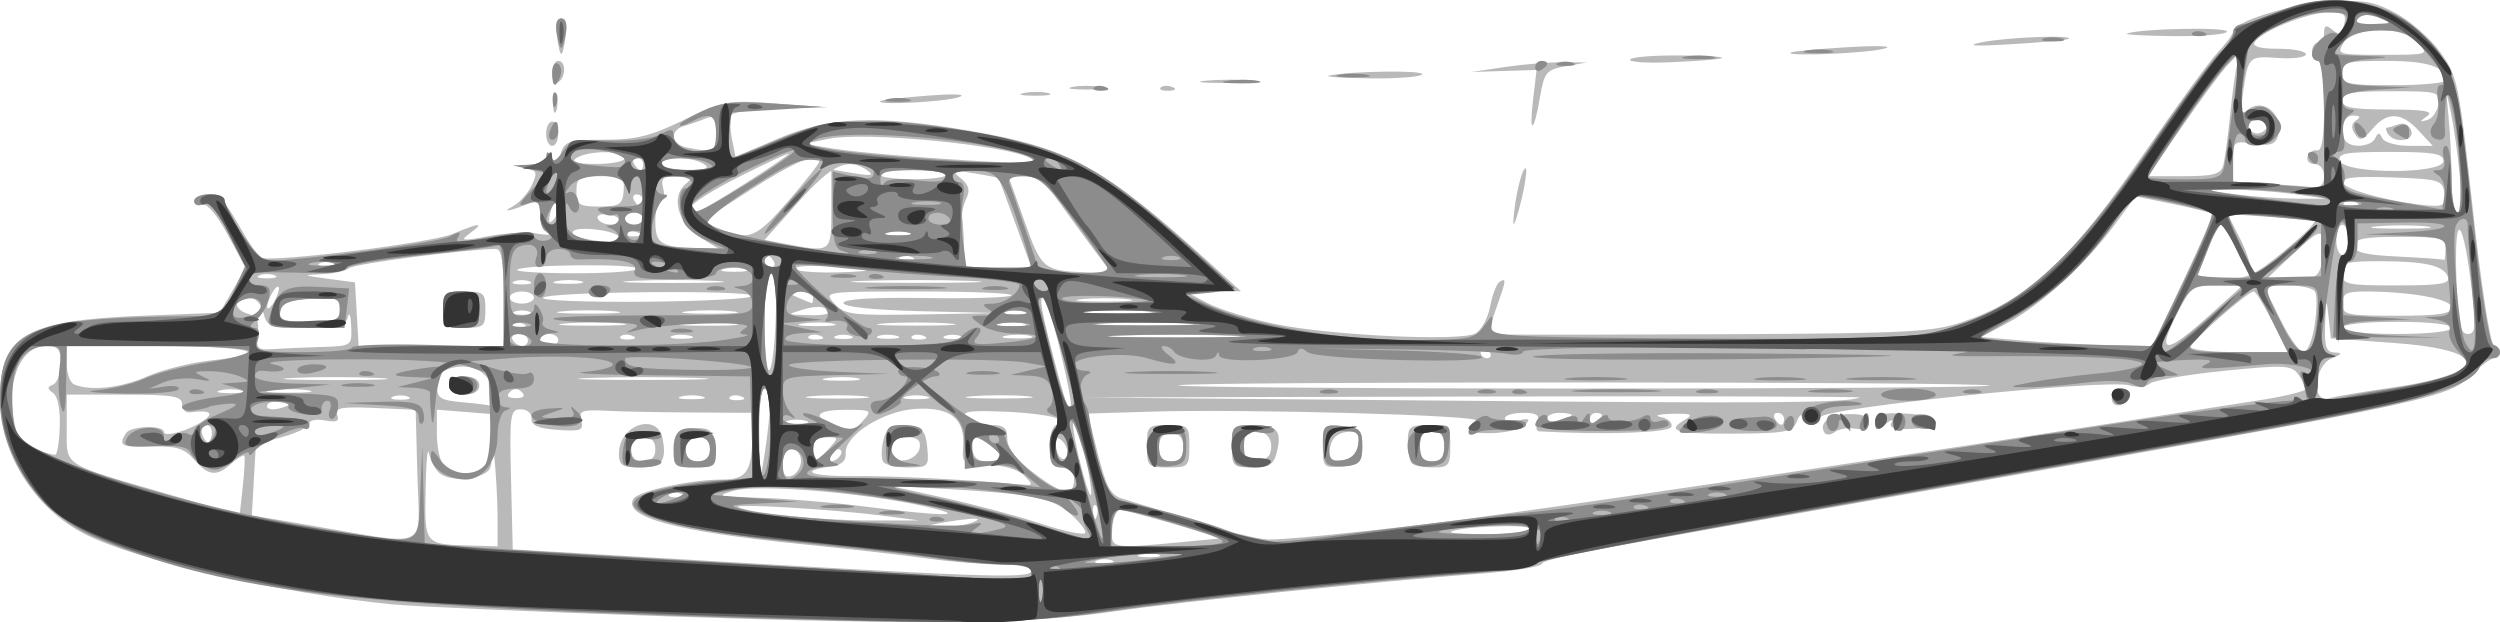
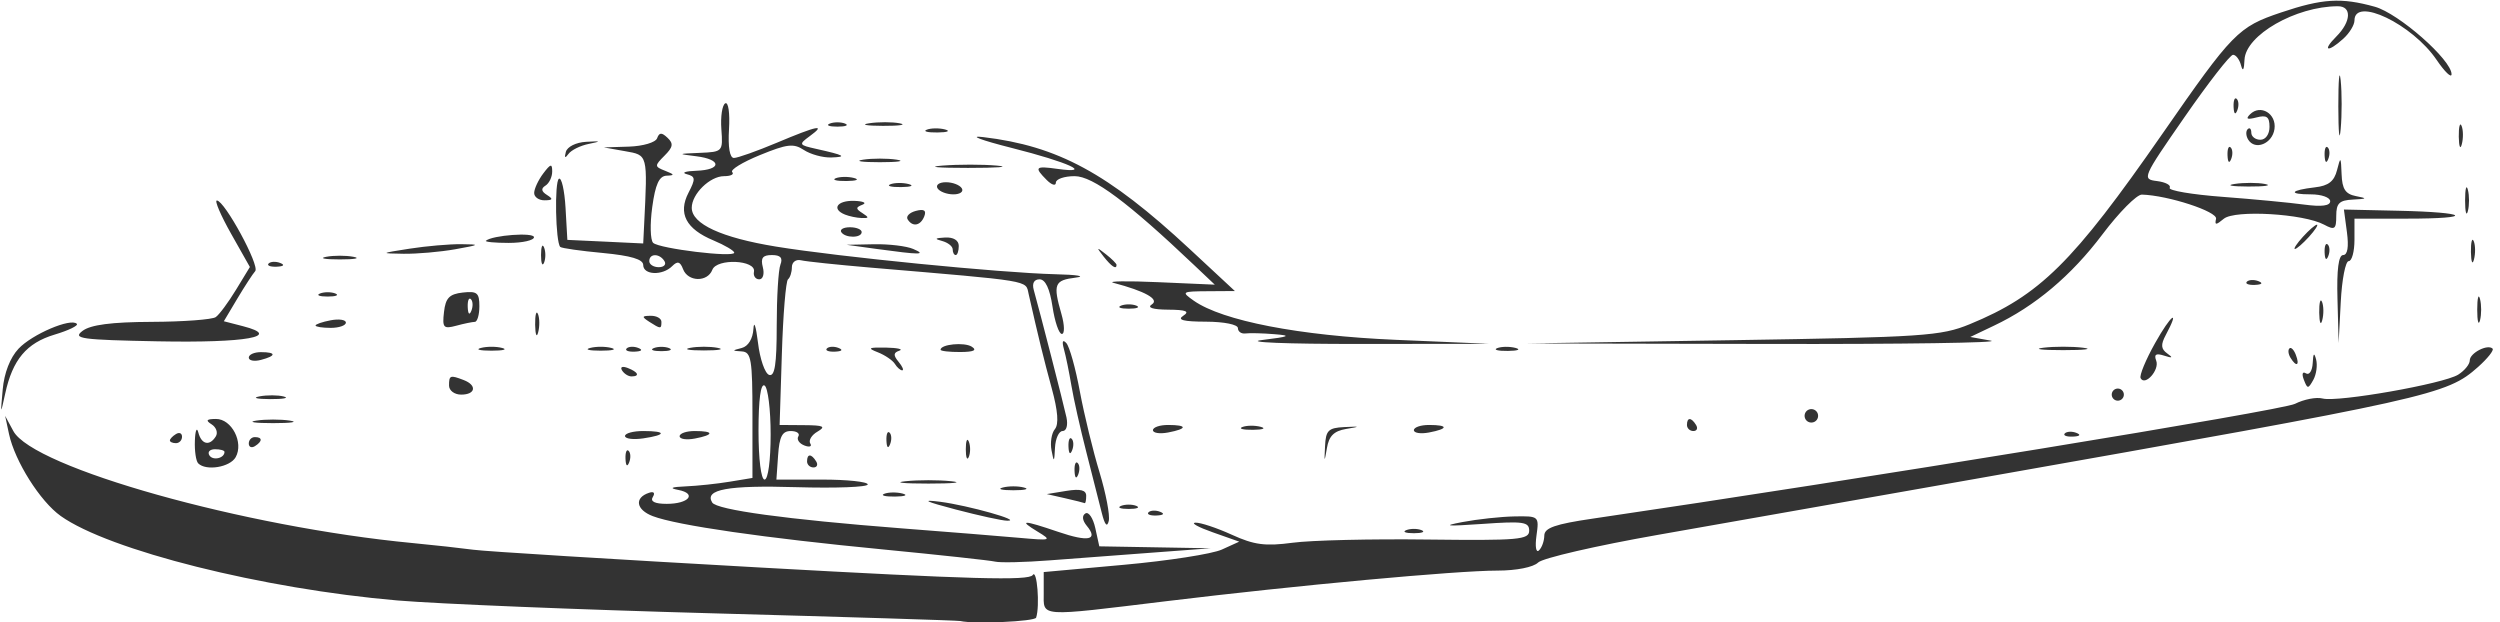
<svg xmlns="http://www.w3.org/2000/svg" xmlns:ns1="http://sodipodi.sourceforge.net/DTD/sodipodi-0.dtd" xmlns:ns2="http://www.inkscape.org/namespaces/inkscape" id="svg1306" ns1:docname="plane3.svg" ns2:export-filename="/home/florian/ms48.png" viewBox="0 0 411.98 102.58" ns1:version="0.32" ns2:export-xdpi="34.517193" version="1.0" ns2:output_extension="org.inkscape.output.svg.inkscape" ns2:export-ydpi="34.517193" ns2:version="0.45.1" ns1:docbase="C:\Documents and Settings\ryan\Desktop">
  <ns1:namedview id="base" bordercolor="#666666" ns2:pageshadow="2" ns2:window-y="-4" pagecolor="#ffffff" ns2:window-height="969" ns2:zoom="1" ns2:window-x="-4" borderopacity="1.0" ns2:current-layer="layer1" ns2:cx="69.884556" ns2:cy="-9.1797802" ns2:window-width="1280" ns2:pageopacity="0.0" ns2:document-units="px" />
  <g id="layer1" ns2:label="Layer 1" ns2:groupmode="layer" transform="translate(48.397 -50.039)">
    <g id="g2190" transform="translate(483.38 -150.65)">
-       <path id="path2198" ns1:nodetypes="cssscccccssssssssssssssssssssscccscccscccccsssscccssssssssssssssssccssssscccssssscccccssccsssccsssccsssccssccsscccccccssssssccccccssccccsssccccccccccssccsssssssssssssssssssssscccsssccsssccsssccsssccsssccsssccsssccssssccsssccssssccssssccssccssccssccsccccssccssssssssccccccccsssccssccsssccsssssssssccsssssssccssssccsssccsssccsssccssccsssccsssccssccssssssccssccssccssccsssccsssccssccsssccssssccsssccssscccccccssccssccssccssccssccssccsscccccssssccssccssccscccsccssccssccssccssccsssccssccssssssssccssccssccccscccsccsssccccccccsssccssccsssccsccccccccccccsccssccssccssccssccssccssccssccssccssccsssccssccssccssccssccssccssccssccssccsssccssccssccssccssccsssssccccssccssccsssccsssccsssccssccsssccssccssccssccssccssccsssccssccscccssssssccscccccssccssccssccscccccccssccssccsssssccccccssccssssccsssccsssssccccccscccccssccssccscccccssccssccssccssccsssccsssccssssccsssccssccssccssscccccccccssssssssssssssssssscccsccsssccssscccccssccssccssccsscccccsccsssccscccsssssccsssccssccsssssccsssccssccssccssccssscccccccccsccssccssccssccssccssccssccssccssccssccssccssccssccssc" style="fill:#b9b9b9" d="m-422.28 302.24c-20.9-0.71-41.15-1.59-45-1.97-18.24-1.8-42.08-7.26-50.52-11.57-8.3-4.23-13.98-13.26-13.98-22.23 0-10.46 4.18-12.97 22.86-13.72l13.35-0.53 2.14-3.7 2.14-3.69-2.95-5.45c-1.81-3.35-3.44-5.26-4.24-4.95-0.72 0.27-1.3 0-1.3-0.61s1.01-1.1 2.25-1.1c1.66 0 2.99 1.31 5.04 4.96 1.53 2.73 3.14 5.18 3.58 5.45 1.45 0.9 28.1-2.37 31.76-3.9 4.51-1.89 5.3-1.92 2.81-0.1-1.71 1.26-1.36 1.31 3.06 0.48 2.75-0.51 6.35-0.71 8-0.43s2.44 0.25 1.75-0.06-1.25-1.71-1.25-3.1c0-2-0.36-2.37-1.75-1.82-3.25 1.31-4.76 1.58-2.75 0.5 1.1-0.59 2.51-2.15 3.13-3.47 0.99-2.11 0.87-2.46-1-2.82-1.68-0.33-1.55-0.45 0.62-0.56 1.51-0.07 2.76-0.7 2.77-1.38 0.01-0.91 0.25-0.87 0.89 0.13 0.68 1.08 1.02 0.92 1.55-0.75 0.6-1.89 1.42-2.13 7.13-2.13 5.28 0 7.69-0.61 13.18-3.3 6.48-3.17 7.05-3.27 15.23-2.67l8.5 0.63-7.69 0.17c-4.23 0.09-7.94 0.57-8.25 1.06-0.3 0.5-0.28 2.25 0.05 3.9l0.6 3.01 7.14-3.04c8.45-3.58 15.94-3.88 31.35-1.26 16.54 2.82 22.03 5.84 39.8 21.93l5 4.52-4.5 0.07-4.5 0.06 3.5 1.84c1.92 1.02 6.87 2.56 11 3.42 8.98 1.9 30.62 2.93 33.14 1.58 0.97-0.52 2.07-2.52 2.43-4.45 0.36-1.92 1.06-3.74 1.54-4.05 1.18-0.72 1.14-0.38-0.57 4.45l-1.45 4.13 3.7 0.1c2.04 0.05 18.45 0.03 36.46-0.06 29.35-0.14 33.33-0.35 38.29-2.06 10.91-3.75 17.51-9.91 29.96-27.98 5.11-7.43 10.47-14.77 11.9-16.31s2.6-3.11 2.61-3.5c0.02-1.61 8.99-4.44 15.49-4.89 5.99-0.41 7.62-0.14 11.35 1.86 2.39 1.29 5.69 4.18 7.31 6.43 2.83 3.9 3.08 5.1 5.36 25.98 1.33 12.16 2.86 22.05 3.44 22.24 1.3 0.44 1.37 2.19 0.09 2.19-0.53 0-2.05 1.09-3.38 2.42-4.18 4.18-4.84 4.32-88.17 19.05-60.46 10.68-64.88 11.53-65.45 12.44-0.3 0.48-4.6 1.17-9.55 1.55-16.85 1.26-49.97 4.67-60.5 6.21-14.61 2.15-30.54 2.33-74.5 0.85zm60.5-7.52c0-0.55-2.36-1.01-5.25-1.02-2.89-0.02-8.18-0.44-11.75-0.96-3.58-0.51-13.25-1.61-21.5-2.44-20.21-2.05-28.95-4.43-27.1-7.42 0.78-1.27 9.48-3.16 14.53-3.16 4.19 0 5.03-1.29 5.06-7.75l0.01-3.25-9.75-0.06c-5.36-0.02-11.82-0.15-14.35-0.28-4.04-0.2-4.54-0.01-4.12 1.61 0.43 1.63-0.05 1.81-3.9 1.54-3.19-0.23-4.35-0.73-4.28-1.85 0.06-0.87-0.71-1.54-1.78-1.54-1.75 0-1.86 0.81-1.6 11.54l0.28 11.54 36 2.11c43.07 2.53 49.5 2.71 49.5 1.39zm-68-19.3c0-4.73 6.36-6.86 7.2-2.42 0.7 3.66-0.14 4.72-3.78 4.72-2.9 0-3.42-0.35-3.42-2.3zm6-0.7c0-1.34-0.67-2-2-2s-2 0.66-2 2c0 1.33 0.67 2 2 2s2-0.67 2-2zm3.19-0.25c0.27-2.88 0.66-3.25 3.31-3.25s3.04 0.37 3.31 3.25c0.3 3.12 0.18 3.25-3.31 3.25s-3.61-0.13-3.31-3.25zm5.81 0.25c0-1.34-0.67-2-2-2s-2 0.66-2 2c0 1.33 0.67 2 2 2s2-0.67 2-2zm66.25 18.33c-0.69-0.27-1.81-0.27-2.5 0-0.69 0.28-0.13 0.51 1.25 0.51 1.37 0 1.94-0.23 1.25-0.51zm7.48-1.03c-0.97-0.25-2.32-0.23-3 0.04s0.12 0.48 1.77 0.46 2.2-0.24 1.23-0.5zm-108.73-6.16c0-2.67-0.28-7.58-0.63-10.91l-0.64-6.05-4.36-0.35-4.37-0.35v4.06c0 2.23 0.54 4.6 1.2 5.26 1.56 1.56 5.04 1.53 6.72-0.05 1.07-1.01 1.24-0.97 0.88 0.25-0.56 1.85-6.43 2.55-8.31 0.99-0.75-0.63-1.56-2.12-1.79-3.32-0.24-1.2-0.49 1.5-0.56 6-0.16 9.13-0.27 8.99 7.61 9.21l4.25 0.12v-4.86zm112.42 4.19l6.93-0.66-7.87-2.34c-4.33-1.28-8.34-2.33-8.92-2.33s-1.15 1.35-1.27 3c-0.24 3.41-0.27 3.4 11.13 2.33zm-125.64-11.08l-0.28-10.75-6.74-0.3c-5.48-0.24-6.63-0.03-6.19 1.12 0.41 1.06-0.09 1.3-2.01 0.93-1.41-0.27-2.56-0.04-2.56 0.5s-1.99 1.54-4.42 2.22l-4.41 1.24-0.34 5.85-0.33 5.84 9 1.53c20.84 3.55 18.62 4.54 18.28-8.18zm107.55 6.33c-3.03-2.62-5.96-3.19-20.83-4.06l-9-0.52 9 1.98c4.95 1.09 12.15 3.01 16 4.28 3.85 1.26 7.15 1.95 7.33 1.53s-0.95-1.86-2.5-3.21zm58.17 1.83c17.5-2.1 79.76-11.36 138.25-20.55 3.99-0.63 7.25-1.44 7.25-1.81s-0.56-1.44-1.25-2.37c-1.13-1.55-2.27-1.6-12.25-0.6-6.05 0.61-11.54 1.55-12.2 2.09-0.66 0.55-2.17 0.68-3.36 0.31-3.56-1.13-50.94 3.75-50.94 5.25 0 1.64-2.98 1.66-3.07 0.02-0.04-0.69-0.41-0.38-0.83 0.68-0.68 1.73-1.82 1.95-10.43 2-9.63 0.06-11.25-0.42-7.92-2.35 1.38-0.81 0.92-1-2.25-0.92-2.2 0.06-3.01 0.3-1.81 0.53 1.21 0.24 1.99 0.96 1.74 1.62-0.37 0.99-11.24 1.35-21.79 0.74-0.47-0.03-0.6-0.73-0.28-1.55 0.43-1.13-0.16-1.5-2.39-1.5-1.63 0-2.97 0.4-2.97 0.9s1.01 0.66 2.25 0.37c1.75-0.43 2-0.27 1.1 0.69-0.63 0.68-2.99 1.3-5.25 1.38-4.14 0.16-5.14-0.55-2.85-2.04 1.38-0.89-37.96-1.98-53.87-1.49l-10.13 0.31 1.69 6.69c1.39 5.52 2.11 6.8 4.12 7.37 1.34 0.38 6.49 2 11.44 3.6s10.57 2.99 12.5 3.09c1.92 0.1 13.4-1.01 25.5-2.46zm-45.5-12.91c0-3.34 0.17-3.5 3.5-3.5s3.5 0.16 3.5 3.5c0 3.33-0.17 3.5-3.5 3.5s-3.5-0.17-3.5-3.5zm6 0.21c0-1.62-0.58-2.29-2-2.29s-2 0.67-2 2.29 0.58 2.29 2 2.29 2-0.67 2-2.29zm8-0.21c0-3.33 0.18-3.5 3.44-3.5 4.01 0 4.86 0.94 3.98 4.45-0.53 2.1-1.23 2.55-4.03 2.55-3.21 0-3.39-0.19-3.39-3.5zm6.27 1.25c0.72-2.06-0.36-3.75-2.38-3.75-1.35 0-1.89 0.71-1.89 2.5s0.54 2.5 1.92 2.5c1.05 0 2.11-0.57 2.35-1.25zm8.73-1.25c0-3.49 0.12-3.62 3.25-3.32 2.87 0.28 3.25 0.66 3.25 3.32 0 2.65-0.38 3.03-3.25 3.31-3.13 0.3-3.25 0.17-3.25-3.31zm5.83-0.34c0.27-1.93-0.06-2.27-2-2-1.55 0.23-2.44 1.11-2.66 2.67-0.27 1.93 0.06 2.27 2 2 1.55-0.22 2.44-1.11 2.66-2.67zm8.84 3.17c-0.37-0.37-0.67-1.94-0.67-3.5 0-2.57 0.32-2.83 3.5-2.83 3.33 0 3.5 0.16 3.5 3.5 0 3.17-0.26 3.5-2.83 3.5-1.56 0-3.14-0.3-3.5-0.67zm5.33-2.83c0-1.84-0.53-2.5-2-2.5s-2 0.66-2 2.5c0 1.83 0.53 2.5 2 2.5s2-0.67 2-2.5zm62.65-2.25c-0.98-1.6 0.85-2.96 4.1-3.04 2.18-0.06 3.25 0.39 3.25 1.35 0 0.92-0.8 1.29-2.25 1.05-1.24-0.2-2.77 0.05-3.41 0.56s-1.4 0.54-1.69 0.08zm8.35-1.68c0-1.37 0.9-1.63 5-1.45 5.94 0.28 6.74 2.31 1 2.53-2.78 0.11-3.79-0.2-3.31-1 0.38-0.64-0.07-0.54-1 0.22-1.46 1.18-1.69 1.14-1.69-0.3zm39-3.99c0-0.87 0.71-1.58 1.58-1.58s1.41 0.53 1.19 1.18c-0.62 1.86-2.77 2.16-2.77 0.4zm-96 21.51c0-0.82-11.93-0.32-12.92 0.54-0.23 0.2 2.59 0.37 6.25 0.37 3.67 0 6.67-0.41 6.67-0.91zm-91.5-1.12c1.34-0.59 0.5-0.69-2.5-0.29-2.48 0.33-4.69 0.76-4.92 0.95-0.87 0.76 5.51 0.18 7.42-0.66zm-15-1.02c-8.22-1.06-25.26-2.07-23.85-1.4 2.16 1.02 13.85 2.19 21.85 2.19l8-0.01-6-0.78zm35.1-1.68c-0.33-0.34-0.56 0.25-0.52 1.31 0.05 1.16 0.28 1.4 0.6 0.6 0.29-0.72 0.26-1.58-0.08-1.91zm-140.33-8.19c-0.14-0.22-1.08 0.34-2.09 1.25-2.47 2.23-3.82 2.1-6.18-0.62-1.61-1.86-2.93-2.26-6.99-2.15-5.07 0.13-5.57-0.13-4.24-2.22 0.76-1.2 6.23-1.36 6.23-0.19 0 0.94 4.14-0.22 6.47-1.81 1.95-1.33 1.13-1.85-2.22-1.42-0.69 0.09-1.25-0.53-1.25-1.38 0-1.28-1.6-1.54-9.5-1.54h-9.5v5.52c0 6.44-1.09 5.74 17 10.97l11.5 3.32 0.51-4.66c0.28-2.56 0.4-4.84 0.26-5.07zm112.23 8.35c-10.04-2.27-27.65-3.72-31.54-2.61-3.12 0.9-2.73 1.01 4.04 1.17 4.12 0.1 12 0.75 17.5 1.45 13.31 1.68 17.47 1.68 10-0.01zm-40.31-2.12c-0.72-0.29-1.59-0.25-1.92 0.08s0.26 0.57 1.31 0.53c1.17-0.05 1.41-0.29 0.61-0.61zm66.73-5.78c-0.69-3.1-1.57-5.82-1.95-6.05-0.37-0.23 0.01 2.48 0.86 6.02 0.85 3.55 1.72 6.27 1.95 6.05 0.22-0.22-0.17-2.93-0.86-6.02zm-1.92 3.47c0-1.34-0.67-2-2-2-1.62 0-2-0.67-2-3.5 0-2.06 0.5-3.5 1.2-3.5 0.75 0 0.85-0.35 0.25-0.93-0.52-0.51-4.4-1.07-8.62-1.25-6.05-0.26-7.45-0.06-6.63 0.93 0.58 0.68 2.34 1.25 3.92 1.25 2.33 0 2.88 0.43 2.88 2.28 0 1.51 1.43 3.39 4.18 5.5 4.81 3.7 6.82 4.06 6.82 1.22zm-8.24-0.67c-1.01-1.01-3.38-1.71-5.96-1.75-4.13-0.08-4.29-0.2-4.08-3.03 0.35-4.57-2.09-6.53-7.75-6.21-5.42 0.31-11.86 4.39-11.61 7.37 0.09 1.2-0.68 1.89-2.36 2.12-5.59 0.75-3.42 1.66 3.8 1.6 6.37-0.06 17.57 0.51 27.66 1.39 1.84 0.16 1.86 0.06 0.3-1.49zm-23.23-2.29c-0.33-0.52-0.3-2.12 0.06-3.55 0.55-2.21 1.13-2.56 3.78-2.3 2.72 0.27 3.17 0.73 3.44 3.56 0.3 3.1 0.16 3.25-3.19 3.25-1.93 0-3.77-0.43-4.09-0.96zm6.04-2.29c0.18-1.26-0.43-1.75-2.16-1.75-1.77 0-2.41 0.54-2.41 2.06 0 1.56 0.54 1.99 2.16 1.75 1.19-0.17 2.27-1.1 2.41-2.06zm-24.66-7c0.05-1.52-0.36-2.75-0.91-2.75-0.59 0-0.95 3.16-0.87 7.75 0.13 7.51 0.16 7.59 0.92 2.75 0.42-2.75 0.81-6.24 0.86-7.75zm5.09 9.14c0-1.04-0.68-1.89-1.5-1.89-0.93 0-1.5 0.94-1.5 2.46 0 1.79 0.42 2.31 1.5 1.9 0.82-0.32 1.5-1.43 1.5-2.47zm4.5-1.89c1.76-1.95 1.75-2-0.35-2-1.48 0-2.15 0.61-2.15 2 0 2.48 0.25 2.48 2.5 0zm2 1c0.34-0.55 0.17-1-0.38-1s-1.28 0.45-1.62 1-0.17 1 0.38 1 1.28-0.45 1.62-1zm26.5 0.36c0-0.75-3.19-3.29-4.19-3.33-0.38-0.02-0.62 0.87-0.54 1.97 0.11 1.37 0.87 2 2.44 2 1.26 0 2.29-0.29 2.29-0.64zm10.11-2.65c-0.81-0.82-1.11-0.71-1.11 0.42 0 1.99 1.34 3.33 1.84 1.84 0.21-0.63-0.12-1.65-0.73-2.26zm-165.26-2.4c0.11-2.82-0.32-5.03-1.09-5.57-1-0.72-1.01-1-0.01-1.4 0.69-0.28 1.25-1.82 1.25-3.43 0-2.42-0.41-2.91-2.44-2.91-4.45 0-6.84 6.63-4.94 13.7 0.48 1.8 3.59 3.83 6.47 4.22 0.32 0.04 0.67-2.03 0.76-4.61zm24.75-0.04c-1.01-1.02-1.85 0.51-1.02 1.86 0.63 1.02 0.87 1.02 1.21 0 0.23-0.69 0.15-1.53-0.19-1.86zm107.67-1.02c1.49-1.65 1.31-1.75-2.84-1.75-4.82 0-5.74 1.03-2.18 2.46 3.13 1.26 3.25 1.25 5.02-0.71zm-9.54 0.05c-0.97-0.25-2.32-0.23-3 0.04s0.12 0.48 1.77 0.46 2.2-0.24 1.23-0.5zm126.27-0.92c0-0.21-0.9-0.38-2-0.38s-2 0.4-2 0.9 0.9 0.67 2 0.38c1.1-0.28 2-0.69 2-0.9zm5 0.06c0-0.25-0.45-0.44-1-0.44s-1 0.47-1 1.05c0 0.59 0.45 0.78 1 0.45 0.55-0.34 1-0.82 1-1.06zm30 0.56c0-0.55-0.48-1-1.06-1s-0.78 0.45-0.44 1c0.79 1.28 1.5 1.28 1.5 0zm-246-2.62c0-0.21-0.9-0.38-2-0.38s-2 0.4-2 0.9 0.9 0.67 2 0.38c1.1-0.28 2-0.69 2-0.9zm33-1.85c0-2.99-3-4.82-6.48-3.95-1.79 0.45-2.52 1.31-2.52 2.97 0 2.02 0.57 2.38 4.25 2.71 2.34 0.21 4.36 0.46 4.5 0.56s0.25-0.93 0.25-2.29zm-7-1.03c0-0.94 0.94-1.5 2.5-1.5s2.5 0.56 2.5 1.5c0 0.93-0.94 1.5-2.5 1.5s-2.5-0.57-2.5-1.5zm100.72-5.76c-1.17-4.81-2.44-8.74-2.82-8.74-0.69 0-0.25 2.4 2.02 11 1.6 6.12 2.06 7.35 2.53 6.88 0.22-0.22-0.56-4.33-1.73-9.14zm131.78 7.75c0.55-0.18-28.03-0.27-63.5-0.18l-64.5 0.16 59 0.51c54.75 0.48 66.39 0.4 69-0.49zm-239.25-0.16c-0.69-0.27-1.81-0.27-2.5 0-0.69 0.28-0.13 0.51 1.25 0.51 1.37 0 1.94-0.23 1.25-0.51zm18.74-0.75c-0.65-0.65-1.33-0.65-1.98 0-0.64 0.65-0.31 0.99 0.99 0.99s1.63-0.34 0.99-0.99zm29.76 0.73c-0.96-0.26-2.54-0.26-3.5 0-0.96 0.25-0.18 0.45 1.75 0.45 1.92 0 2.71-0.2 1.75-0.45zm6.44 0c-0.72-0.29-1.59-0.25-1.92 0.08s0.26 0.57 1.31 0.53c1.17-0.05 1.41-0.29 0.61-0.61zm20.06-0.05c-2.34-0.21-6.16-0.21-8.5 0s-0.43 0.39 4.25 0.39c4.67 0 6.59-0.18 4.25-0.39zm10.5 0.05c-0.96-0.26-2.54-0.26-3.5 0-0.96 0.25-0.18 0.45 1.75 0.45 1.92 0 2.71-0.2 1.75-0.45zm16.53-0.05c-2.32-0.21-6.37-0.21-9 0s-0.73 0.38 4.22 0.38 7.1-0.17 4.78-0.38zm224.72-1.39c16.5-2.4 16.61-6.25 0.22-7.41l-10.11-0.72-0.39-3.62c-0.34-3.17-0.41-3.03-0.55 1.13-0.14 3.9 0.14 4.76 1.58 4.81 1.34 0.05 1.22 0.27-0.5 0.97-2.91 1.16-3.38 7.43-0.5 6.58 0.96-0.28 5.57-1.07 10.25-1.74zm-354.25 0.44c-0.96-0.26-2.54-0.26-3.5 0-0.96 0.25-0.18 0.45 1.75 0.45 1.92 0 2.71-0.2 1.75-0.45zm11.02-0.03c-1.5-0.23-4.2-0.23-6-0.01s-0.57 0.41 2.73 0.42c3.3 0 4.77-0.18 3.27-0.41zm-26.49-2.29c2.49-1.1 7.28-2.29 10.63-2.64 10.96-1.15 6.4-2.35-8.91-2.35h-15v2.91c0 1.61 0.56 3.15 1.25 3.42 2.76 1.12 7.73 0.56 12.03-1.34zm303.57 1.52c-0.67-0.67-132.99-0.7-133.66-0.04-0.29 0.29 29.78 0.53 66.81 0.53s67.11-0.22 66.85-0.49zm-265.64-1.26c-4.02-0.19-10.32-0.19-14 0-3.69 0.2-0.41 0.35 7.29 0.35s10.72-0.16 6.71-0.35zm52.54 0c-4.81-0.18-12.69-0.18-17.5 0s-0.88 0.33 8.75 0.33c9.62 0 13.56-0.15 8.75-0.33zm26.51 0.04c-1.23-0.24-3.48-0.24-5-0.01s-0.51 0.42 2.24 0.43 3.99-0.18 2.76-0.42zm-13.44-9.3c0.21-5.2-0.06-7.99-0.75-7.99-0.67 0-1.07 2.99-1.07 8 0 4.4 0.34 7.99 0.75 7.99s0.89-3.6 1.07-8zm117.68 5.01c-0.79-1.29-1.5-1.29-1.5 0 0 0.55 0.48 1 1.06 1s0.78-0.45 0.44-1zm-192.75-0.85c5.25-0.15 5.25-0.15 5.13-3.4-0.06-1.79-0.32-2.47-0.57-1.5-0.37 1.43-1.6 1.75-6.86 1.75-6.01 0-6.45-0.16-7.04-2.5-0.39-1.57-1.33-2.5-2.52-2.5-2.47 0-2.45 2.04 0.03 2.68 1.42 0.38 1.82 1.21 1.56 3.26-0.31 2.45-0.05 2.73 2.34 2.56 1.47-0.1 5.04-0.26 7.93-0.35zm255 0.11c-2.61-0.21-6.89-0.21-9.5 0s-0.48 0.37 4.75 0.37c5.22 0 7.36-0.16 4.75-0.37zm66.75-4.26c-1.39-2.75-2.78-5-3.09-5-0.99 0-10.41 8.28-10.41 9.15 0 0.47 3.61 0.85 8.02 0.85h8.01l-2.53-5zm6.95 0.5c0.37-2.48 0.39-4.95 0.05-5.5s-2.39-1-4.55-1h-3.93l2.7 5.5c1.48 3.02 3.23 5.5 3.87 5.5 0.65 0 1.49-2.03 1.86-4.5zm-298.45-4.5c0-5.74-0.35-8.01-1.25-8.01-4.57 0-23.42 2.45-24.2 3.15-0.52 0.47-2.55 0.92-4.5 1.01-3.3 0.13-3.23 0.19 0.95 0.75l4.5 0.6 0.3 5.25 0.3 5.25h11.95 11.95v-8zm-10 2c0-2.77 0.28-3 3.5-3s3.5 0.23 3.5 3c0 2.76-0.28 3-3.5 3s-3.5-0.24-3.5-3zm14 5c0-0.55-0.7-1-1.56-1s-1.28 0.45-0.94 1c0.8 1.29 2.5 1.29 2.5 0zm5 0c0-0.55-0.68-1-1.5-1-0.83 0-1.5 0.45-1.5 1s0.67 1 1.5 1c0.82 0 1.5-0.45 1.5-1zm267.78-9.73c2.81-5.9 4.95-10.88 4.76-11.07-0.2-0.2-3.11-0.92-6.48-1.62l-6.13-1.26-3.42 4.66c-4.61 6.29-12.28 13.33-17.62 16.17l-4.39 2.35 6.5 0.57c3.57 0.32 9.92 0.66 14.09 0.75l7.59 0.18 5.1-10.73zm4.22 5.76l5.5-4.95-4.2-0.04c-4.05-0.04-4.28 0.13-6.71 4.96-3.22 6.41-1.7 6.42 5.41 0.03zm-259.81 3.28c-0.72-0.29-1.59-0.25-1.92 0.08s0.26 0.57 1.31 0.53c1.17-0.05 1.41-0.29 0.61-0.61zm9.54-0.01c-0.97-0.25-2.32-0.23-3 0.04s0.12 0.48 1.77 0.46 2.2-0.24 1.23-0.5zm21.46 0.01c-0.72-0.29-1.59-0.25-1.92 0.08s0.26 0.57 1.31 0.53c1.17-0.05 1.41-0.29 0.61-0.61zm5.06 0.02c-0.69-0.27-1.81-0.27-2.5 0-0.69 0.28-0.13 0.51 1.25 0.51 1.37 0 1.94-0.23 1.25-0.51zm7.48-0.03c-0.97-0.25-2.32-0.23-3 0.04s0.12 0.48 1.77 0.46 2.2-0.24 1.23-0.5zm4.46 0.01c-0.72-0.29-1.59-0.25-1.92 0.08s0.26 0.57 1.31 0.53c1.17-0.05 1.41-0.29 0.61-0.61zm6.06 0.02c-0.69-0.27-1.81-0.27-2.5 0-0.69 0.28-0.13 0.51 1.25 0.51 1.37 0 1.94-0.23 1.25-0.51zm11.51-0.02c-0.95-0.25-2.75-0.26-4-0.02-1.24 0.24-0.46 0.44 1.74 0.45s3.22-0.18 2.26-0.43zm32.44-0.06c-5.12-0.18-13.22-0.18-18 0-4.79 0.18-0.6 0.33 9.3 0.33s13.81-0.15 8.7-0.33zm201.8-1.25c0-0.6-3.67-1-9-1s-9 0.4-9 1c0 0.59 3.67 1 9 1s9-0.41 9-1zm3.51-4.75c-1.53-13.83-3.17-15.52-2.69-2.76 0.26 6.75 0.64 8.51 1.83 8.51 1.23 0 1.38-1.03 0.86-5.75zm-321.32 4.06c-0.72-0.29-1.59-0.25-1.92 0.08s0.26 0.57 1.31 0.53c1.17-0.05 1.41-0.29 0.61-0.61zm16.09-0.05c-2.32-0.21-6.37-0.21-9 0s-0.73 0.38 4.22 0.38 7.1-0.17 4.78-0.38zm18.5 0.01c-2.05-0.22-5.65-0.22-8-0.01-2.36 0.21-0.68 0.39 3.72 0.39 4.4 0.01 6.32-0.17 4.28-0.38zm16.48 0.02c-1.23-0.24-3.48-0.24-5-0.01s-0.51 0.42 2.24 0.43 3.99-0.18 2.76-0.42zm18.99-0.03c-2.89-0.2-7.61-0.2-10.5 0s-0.53 0.37 5.25 0.37c5.77 0 8.14-0.17 5.25-0.37zm12.51 0.05c-0.95-0.25-2.75-0.26-4-0.02-1.24 0.24-0.46 0.44 1.74 0.45s3.22-0.18 2.26-0.43zm26.53-0.05c-3.41-0.2-9.26-0.2-13-0.01-3.73 0.2-0.94 0.35 6.21 0.36 7.15 0 10.21-0.16 6.79-0.35zm-139.29-2.32c0-1.83-0.53-2.02-4.74-1.75-3.57 0.23-4.82 0.74-5.07 2.06-0.29 1.48 0.44 1.75 4.74 1.75 4.45 0 5.07-0.26 5.07-2.06zm31.25 0.39c-0.69-0.27-1.81-0.27-2.5 0-0.69 0.28-0.13 0.51 1.25 0.51 1.37 0 1.94-0.23 1.25-0.51zm14-0.07c-2.34-0.21-6.16-0.21-8.5 0s-0.43 0.39 4.25 0.39c4.67 0 6.59-0.18 4.25-0.39zm19.5 0.01c-2.06-0.22-5.44-0.22-7.5 0-2.06 0.21-0.38 0.39 3.75 0.39 4.12 0 5.81-0.18 3.75-0.39zm15.68-0.25c-0.61-0.6-2.11-0.63-3.95-0.08-2.95 0.87-2.93 0.88 0.97 0.97 2.56 0.05 3.61-0.26 2.98-0.89zm15.32 0.23c-7.89-0.2-12.75-0.71-12.75-1.35 0-0.66 4.77-0.95 13.52-0.82 7.43 0.12 13.81-0.08 14.16-0.44 0.36-0.35-6.47-0.64-15.17-0.64-15.76 0-15.81 0-14.01 2 1.65 1.82 2.92 1.98 14.4 1.78l12.6-0.22-12.75-0.31zm16.98 0.05c-0.97-0.25-2.32-0.23-3 0.04s0.12 0.48 1.77 0.46 2.2-0.24 1.23-0.5zm20.02-0.04c-2.61-0.21-6.89-0.21-9.5 0s-0.48 0.37 4.75 0.37c5.22 0 7.36-0.16 4.75-0.37zm215.25-0.63c0-1.39-6.62-2.61-14.25-2.63-3.09 0-3.75 0.35-3.75 2 0 1.85 0.67 2 9 2 6.92 0 9-0.32 9-1.37zm-358.03-3.13c0-0.55-0.44-0.33-0.97 0.5-0.53 0.82-0.97 1.95-0.97 2.5s0.44 0.32 0.97-0.5c0.53-0.83 0.97-1.95 0.97-2.5zm42.03 1.5c0-0.55-0.9-1-2-1s-2 0.45-2 1 0.9 1 2 1 2-0.45 2-1zm36-0.26c0-1.04-33.89-0.73-34.53 0.31-0.28 0.44 7.38 0.73 17.01 0.64 9.64-0.09 17.52-0.52 17.52-0.95zm10 0.26c0-0.55-1.01-0.97-2.25-0.93-2.15 0.06-2.16 0.1-0.25 0.93 1.1 0.47 2.11 0.89 2.25 0.92 0.14 0.04 0.25-0.37 0.25-0.92zm51.75 0.27c-2.06-0.22-5.44-0.22-7.5 0-2.06 0.21-0.38 0.39 3.75 0.39 4.12 0 5.81-0.18 3.75-0.39zm-98.5-2.94c-0.69-0.27-1.81-0.27-2.5 0-0.69 0.28-0.13 0.51 1.25 0.51 1.37 0 1.94-0.23 1.25-0.51zm8.51-0.02c-0.95-0.25-2.75-0.26-4-0.02-1.24 0.24-0.46 0.44 1.74 0.45s3.22-0.18 2.26-0.43zm21.99-0.06c-3.71-0.19-9.79-0.19-13.5 0-3.71 0.2-0.68 0.35 6.75 0.35 7.42 0 10.46-0.15 6.75-0.35zm42 0c-4.81-0.18-12.69-0.18-17.5 0s-0.88 0.33 8.75 0.33c9.62 0 13.56-0.15 8.75-0.33zm243.65-0.66c-0.72-1.88-3.68-2.56-11.15-2.58-5.59-0.01-6.25 0.2-6.25 1.99 0 1.85 0.67 2 8.97 2 7.28 0 8.87-0.27 8.43-1.41zm-358.15-0.26c-0.69-0.27-1.81-0.27-2.5 0-0.69 0.28-0.13 0.51 1.25 0.51 1.37 0 1.94-0.23 1.25-0.51zm331.25-4.05c3.14-2.59 5.33-4.8 4.86-4.92-0.47-0.11-3.88-0.41-7.57-0.66l-6.71-0.47 2.02 3.96c1.11 2.17 1.86 4.43 1.67 5-0.2 0.58-1.19-0.8-2.21-3.07-1.03-2.27-2.16-4.12-2.51-4.12-0.36 0-1.3 1.68-2.09 3.75-0.8 2.06-1.6 4.08-1.79 4.5-0.18 0.41 1.67 0.75 4.13 0.75 3.85 0 5.26-0.66 10.2-4.72zm6.07 2.29c0.33-1.33 0.45-3.24 0.25-4.25-0.29-1.53-1.09-1.13-4.84 2.4l-4.48 4.23 4.23 0.02c3.65 0.02 4.31-0.31 4.84-2.4zm-277.57 0.68c0-0.87-18.89-0.7-19.76 0.17-0.32 0.32 4 0.58 9.59 0.58s10.17-0.34 10.17-0.75zm17.75 0.06c-0.96-0.26-2.54-0.26-3.5 0-0.96 0.25-0.18 0.45 1.75 0.45 1.92 0 2.71-0.2 1.75-0.45zm19.75 0.09c-4.75-0.76-11.5-0.86-11.5-0.16 0 0.41 3.04 0.69 6.75 0.62 3.71-0.08 5.85-0.28 4.75-0.46zm37.51-3.65c-1.74-2.34-4.37-5.93-5.84-7.98-1.92-2.69-3.42-3.74-5.33-3.75l-2.66-0.02 2.66 7.46c2.83 7.94 3.08 8.14 10.5 8.4l3.83 0.14-3.16-4.25zm-124.76 2.58c-0.69-0.27-1.81-0.27-2.5 0-0.69 0.28-0.13 0.51 1.25 0.51 1.37 0 1.94-0.23 1.25-0.51zm72.25-0.33c-0.79-1.29-1.5-1.29-1.5 0 0 0.55 0.48 1 1.06 1s0.78-0.45 0.44-1zm39.82-6.25c-1.46-3.99-2.69-7.33-2.73-7.42-0.05-0.08-1.89-0.45-4.09-0.81-3.64-0.59-3.84-0.52-2.17 0.83 1.33 1.08 1.58 1.98 0.93 3.31-0.49 1.01-0.81 2.4-0.7 3.09 0.1 0.68 0.25 2.82 0.31 4.75l0.13 3.5h5.48 5.48l-2.64-7.25zm-17.13 5.56c-0.72-0.29-1.59-0.25-1.92 0.08s0.26 0.57 1.31 0.53c1.17-0.05 1.41-0.29 0.61-0.61zm252.81-1.31c0-1.83-0.67-2-7.5-2-5.9 0-7.5 0.31-7.5 1.45 0 1.11 1.73 1.54 7.25 1.8 3.99 0.19 7.36 0.44 7.5 0.55s0.25-0.7 0.25-1.8zm-16-1.5c0-1.38-0.45-2.5-1-2.5s-1 1.12-1 2.5c0 1.37 0.45 2.5 1 2.5s1-1.13 1-2.5zm-271.68-0.45c-3.6-2.2-4.81-6.75-2.32-8.77 1.26-1.03 1.04-1.23-1.37-1.25-2.38-0.03-2.77 0.3-2.34 1.97 0.29 1.1 0.11 2-0.38 2-0.5 0-0.91 1.54-0.91 3.42 0 3.72 0.84 4.26 7 4.46l3.5 0.11-3.18-1.94zm21.68-4.6v-6.55l3.75 0.62c2.79 0.47 3.37 0.35 2.25-0.43-3.24-2.29-5.81-1.13-11.42 5.16l-5.58 6.25 3.25 0.61c7.85 1.5 7.75 1.57 7.75-5.66zm-35 4.65c0-1.09-6.95-2-7.58-0.98-0.25 0.4 0.57 0.93 1.82 1.17 4.05 0.78 5.76 0.72 5.76-0.19zm3.19-0.79c-0.72-0.29-1.59-0.25-1.92 0.08s0.26 0.57 1.31 0.53c1.17-0.05 1.41-0.29 0.61-0.61zm24.71-5.2c2.81-3.24 5.1-6.16 5.1-6.5 0-1.7-3.9-0.11-11.23 4.59l-8.12 5.21 2.93 1.25c4.83 2.06 6 1.59 11.32-4.55zm19.85 5.2c-0.96-0.26-2.54-0.26-3.5 0-0.96 0.25-0.18 0.45 1.75 0.45 1.92 0 2.71-0.2 1.75-0.45zm250.03-1.04c-2.05-0.22-5.65-0.22-8-0.01-2.36 0.21-0.68 0.39 3.72 0.39 4.4 0.01 6.32-0.17 4.28-0.38zm-307.99-3.41c-0.25-0.75-0.71-0.3-1.06 1.05-0.43 1.67-0.3 2.06 0.44 1.32 0.58-0.58 0.86-1.65 0.62-2.37zm10.21 2.35c0-0.44-0.91-0.86-2.02-0.94-1.11-0.09-1.76 0.27-1.44 0.79 0.7 1.13 3.46 1.25 3.46 0.15zm4-0.21c0-0.55-0.68-1-1.5-1-0.83 0-1.5 0.45-1.5 1s0.67 1 1.5 1c0.82 0 1.5-0.45 1.5-1zm16.62-5.68c4.06-2.57 7.38-4.83 7.38-5.01 0-0.19-3.6 1.47-8 3.69-4.4 2.21-8 4.46-8 5.01 0 1.59 0.86 1.23 8.62-3.69zm282.73-1.57c-0.34-3.44-0.99-8.05-1.46-10.25-0.8-3.83-0.82-3.79-0.37 0.88 0.27 2.69 0.48 7.31 0.48 10.25 0 2.95 0.44 5.37 0.98 5.37 0.61 0 0.75-2.4 0.37-6.25zm-302.58 2.75c0.19-2.29-0.14-2.5-3.78-2.5-3.59 0-3.99 0.25-3.99 2.5 0 2.22 0.41 2.5 3.78 2.5 3.31 0 3.81-0.32 3.99-2.5zm3.23 1.5c0-0.55-0.48-1-1.06-1s-0.78 0.45-0.44 1c0.79 1.28 1.5 1.28 1.5 0zm282.19 0.31c-0.72-0.29-1.59-0.25-1.92 0.08s0.26 0.57 1.31 0.53c1.17-0.05 1.41-0.29 0.61-0.61zm14.63-1.56c-0.3-2.11-0.88-2.27-8.67-2.55-6.42-0.22-8.25 0.01-7.92 0.99 0.39 1.17 9.12 3.37 14.59 3.68 1.86 0.1 2.26-0.32 2-2.12zm-24.82 0.2c-3.03-0.42-7.53-0.73-10-0.7l-4.5 0.06 5 0.69c2.75 0.37 7.25 0.69 10 0.7l5 0.01-5.5-0.76zm5-2.95c0-1.16-0.67-2-1.58-2-0.87 0-1.38-0.57-1.13-1.25 0.25-0.69 0.97-1.14 1.58-1 0.76 0.16 1.13-2.22 1.13-7.25 0-4.34-0.42-7.5-1-7.5-0.55 0-1-0.68-1-1.5 0-0.83 0.45-1.5 1-1.5s1-0.74 1-1.63c0-1.26 0.3-1.37 1.38-0.48 1.08 0.9 1.49 0.71 1.9-0.87 0.45-1.72 0.06-2.02-2.62-2-3.41 0.02-10.98 3.07-12.1 4.87-0.46 0.74 0.81 1.11 3.88 1.11 2.51 0 4.56 0.41 4.56 0.91s-2.06 0.78-4.57 0.61c-4.91-0.34-4.94-0.31-5.8 5.81-0.43 3.1-0.28 3.62 0.79 2.73 2.65-2.2 6.22 1.11 4.9 4.54-0.46 1.2-1.46 1.47-3.97 1.06-3.25-0.52-3.35-0.44-3.35 2.85v3.39l5.75 0.36c3.16 0.19 6.54 0.44 7.5 0.55 1.15 0.12 1.75-0.5 1.75-1.81zm-227-0.25c0-0.42-2.48-0.75-5.5-0.75-3.03 0-5.5 0.33-5.5 0.75 0 0.41 2.48 0.75 5.5 0.75 3.03 0 5.5-0.34 5.5-0.75zm210.36-1.5c0.27-0.97 0.79-4.68 1.14-8.25 0.35-3.58 0.88-7.4 1.18-8.5 0.53-2 0.53-2-1.42 0-1.07 1.1-4.5 5.71-7.62 10.25l-5.69 8.25h5.96c4.82 0 6.05-0.34 6.45-1.75zm-260.36-0.25c0-0.55-0.48-1-1.06-1s-0.78 0.45-0.44 1c0.79 1.28 1.5 1.28 1.5 0zm10 0c-1.97-1.28-7-1.28-7 0 0 0.55 1.91 0.99 4.25 0.98 3.11-0.01 3.85-0.28 2.75-0.98zm286.67-0.5c0-1.22-1.65-1.5-8.81-1.5-7.41 0-8.71 0.23-8.22 1.5 0.84 2.19 17.03 2.19 17.03 0zm-299.67-0.5c0-1.28-6.02-1.28-8 0-1.08 0.7-0.19 0.97 3.25 0.98 2.61 0.01 4.75-0.43 4.75-0.98zm67 0.12c-3.72-2.22-27.34-4.53-33.5-3.27l-4 0.81 4.58 0.76c4.45 0.73 17.81 1.81 28.92 2.33 3.59 0.17 4.98-0.05 4-0.63zm-52-4.23c0-2.57-0.3-2.98-1.75-2.39-0.96 0.4-2.54 0.95-3.5 1.23-2.49 0.71-2.17 3.05 0.5 3.56 4.49 0.86 4.75 0.73 4.75-2.4zm273.42 0.86c0.46-1 0.7-1 1.16 0 0.32 0.68 2.33 1.25 4.46 1.25h3.86l-2.31-2.5c-2.87-3.1-5.2-3.18-7.66-0.25-1.6 1.9-2.04 2.02-2.86 0.77-0.65-1-0.58-1.72 0.23-2.23 0.81-0.52 0.63-0.77-0.55-0.78-1.72-0.01-2.46 2.94-1.08 4.32 1.11 1.11 4.13 0.74 4.75-0.58zm2.08-0.75c-0.34-0.55-0.4-1-0.14-1s1.13-0.26 1.93-0.56c0.8-0.31 1.72 0.14 2.05 1 0.68 1.76-2.78 2.27-3.84 0.56zm-20.19-0.64c1.06-1.07-0.27-2.32-1.84-1.72-0.8 0.31-1.21 0.97-0.91 1.46 0.65 1.05 1.84 1.16 2.75 0.26zm28.51-4.19c0.3-2.08-0.04-2.17-7.75-2.17-6.51 0-8.07 0.29-8.07 1.5 0 1.2 1.53 1.5 7.75 1.51 5.74 0.01 7.36 0.29 6.25 1.08-1.33 0.94-1.33 1.01 0 0.65 0.82-0.22 1.64-1.38 1.82-2.57zm1.18-3.97c0-2.23-2.94-3.2-9.7-3.2-6.63 0-7.3 0.18-7.3 2 0 1.84 0.67 2 8.5 2 4.67 0 8.5-0.36 8.5-0.8zm-4.5-6.2c-2.56-2.83-10.5-2.83-12.27 0-1.21 1.93-1 2 6.42 2 7.6 0 7.64-0.02 5.85-2zm-6.42-4.1c-1.6-0.64-2.77-0.62-3.45 0.06-0.71 0.71 0.05 1.02 2.42 0.97 3.24-0.06 3.3-0.12 1.03-1.03zm-142.45 31.1c0.33-2.48 0.99-5.18 1.47-6 0.96-1.67 0.1 3.86-1.24 8-0.54 1.63-0.61 0.95-0.23-2zm-159.63-12c0-1.1 0.45-2 1-2s1 0.9 1 2-0.45 2-1 2-1-0.9-1-2zm162.64-5.62l0.58-4.88-5.36 0.16-5.36 0.17 5.5-0.82c3.02-0.45 7.3-0.8 9.5-0.78l4 0.03-3.47 0.62c-3.19 0.56-3.54 0.98-4.23 5-1.03 6.09-1.86 6.44-1.16 0.5zm-161.48 0.62c0-1.38 0.22-1.94 0.5-1.25 0.28 0.68 0.28 1.81 0 2.5-0.28 0.68-0.5 0.12-0.5-1.25zm53.92-0.37c0.23-0.19 3.79-0.61 7.92-0.91 4.44-0.33 6.48-0.22 5 0.26-2.44 0.8-13.74 1.37-12.92 0.65zm23.68-1.34c1.25-0.24 3.05-0.23 4 0.02 0.96 0.25-0.06 0.44-2.26 0.43s-2.98-0.21-1.74-0.45zm7.99-1c1.24-0.24 3.26-0.24 4.5 0s0.22 0.43-2.25 0.43c-2.48 0-3.49-0.19-2.25-0.43zm14.52 0.1c0.33-0.33 1.2-0.37 1.92-0.08 0.8 0.32 0.56 0.56-0.61 0.61-1.05 0.04-1.64-0.2-1.31-0.53zm-100.27-2.34c0-1.13 0.45-2.05 1-2.05 1.3 0 1.3 2.69 0 3.5-0.55 0.33-1-0.31-1-1.45zm107.78 1.21c2.35-0.21 5.95-0.21 8 0.01 2.04 0.21 0.12 0.39-4.28 0.38-4.4 0-6.08-0.18-3.72-0.39zm20.22-0.83c3.43-0.76 15.81-0.93 15.36-0.21-0.26 0.42-4.16 0.72-8.67 0.66-4.5-0.06-7.52-0.27-6.69-0.45zm49.64-2.66c0.26-0.43 4.16-0.72 8.67-0.66 9.39 0.13 8.49 0.64-1.98 1.11-3.94 0.18-6.95-0.02-6.69-0.45zm-176.85-3.77c-0.28-1.86 0-3 0.71-3s0.99 1.14 0.71 3c-0.55 3.77-0.87 3.77-1.42 0zm203.29 2.63c0.23-0.19 4.47-0.6 9.42-0.89 5.04-0.3 7.68-0.19 6 0.24-3 0.78-16.2 1.34-15.42 0.65zm31.42-1.68c3.95-0.83 15.22-1.29 14.42-0.59-0.23 0.19-4.47 0.6-9.42 0.89-6.12 0.37-7.72 0.27-5-0.3zm24-1.46c2.33-0.82 16.5-1.1 16.5-0.33 0 0.46-3.94 0.8-8.75 0.76-4.81-0.05-8.3-0.24-7.75-0.43z" />
-       <path id="path2196" ns1:nodetypes="csscccccsssssssssssssscccccssssssssssscccccssssscccsssssssssssssssssssccssccsssscccccsscccssssssssssscccsssscccccsssssssssssssssssssssssssssscccsssscccsssssscccsssssscccccssccsssssssccsssccsssccscccccsssccssssscccccssccssccsssccssccssccssccssccccssccscccccsssssssscccssccccccsccccccccccssssssssssssssssssssssssssssscccsssssssssssssscccsccsssccsssccsssssssccssssccsssccsssccsssccsssssccssccsssssssssssssccssssccsssccssssccssccssccsssccssccssssccssccsssccssccssccssccssccssccssccssccssccssccssccssccssccssccsssssssccssssccscccccssssccssccssccssccssccssccssccssccssccssccssccsssssscccccscccssssssssssssssccccccssssssccsssssccssssssssccssccsssccssccsssccsssccsssccssccssccssccssssccsssccsscccccssssssssssscccccccccsssccsssccssccccsccccccccsssccsssccssccsssssssssssssssssssssssssssssccssccsssccssccssccssssssssssssssssssscccccccssccssccssccssccssccssscccccccssccssccssccssccssccssccssccssccssccssccssccccsssssssccccssccssccsssscccsccssscccccssccsssccssccsscccccssssssccssccssccssssssssccccsssssssssssssssccssccssccssccsssccssccsssccssccsssssssssssssssssscccssssssscccccsssccssccssccssccssccsssccssssccssssssssssssscccccccssccssssccssccsssccssccssccsssccssccssccssccssccssccssccssccssccssccssccssccssccssccssccssccssc" style="fill:#8c8c8c" d="m-419.04 302.2c-57.38-1.89-76.74-4.47-96.95-12.93-9.13-3.82-15.79-13.43-15.79-22.8 0-11.19 4.4-13.29 28.6-13.64l8.1-0.11 1.83-4.06 1.83-4.06-2.66-5.42c-1.91-3.9-3.08-5.26-4.18-4.84-0.84 0.33-1.52 0.09-1.52-0.52s1.12-1.1 2.5-1.1c1.37 0 2.5 0.42 2.5 0.93 0 2.02 5.58 10 7 10.01 5.21 0.04 28.24-3 30.05-3.97 1.7-0.91 2.02-0.9 1.45 0.03-0.55 0.88 0.03 1.05 2.12 0.64 7.89-1.57 10.38-1.8 10.38-0.92 0 0.52 0.67 0.94 1.5 0.94 0.82 0 1.5-0.37 1.5-0.83s-0.45-0.83-1-0.83-1-1.16-1-2.57c0-2.12-0.35-2.46-2.02-1.93-1.76 0.56-1.69 0.28 0.6-2.18l2.62-2.82-2.85-0.64-2.85-0.63 2.75-0.12c1.51-0.06 2.79-0.68 2.83-1.36 0.06-0.93 0.21-0.92 0.61 0.07 0.38 0.95 0.93 0.74 2-0.79 1.25-1.79 2.36-2.07 7.64-1.88 3.39 0.12 7.18-0.33 8.42-1.01 1.85-1 2.25-0.96 2.25 0.21 0 1.56 2.08 2.65 5.08 2.65 1.47 0 1.92-0.71 1.92-3 0-3.19-0.94-3.64-4.07-1.97-1.06 0.57-1.93 0.81-1.93 0.52 0-0.28 1.69-1.31 3.75-2.28 3-1.42 5.35-1.67 11.75-1.23l8 0.54-7.5 0.46-7.5 0.46-0.31 3.75c-0.17 2.06-0.03 3.75 0.3 3.75 0.34 0 3.79-1.35 7.67-3 8.36-3.56 16.9-3.95 31.33-1.43 16.43 2.88 21.34 5.43 36.51 18.95 3.57 3.19 6.64 6.14 6.81 6.57s-1.4 0.94-3.5 1.13l-3.81 0.36 3.67 1.69c7.05 3.24 21.28 5.73 32.76 5.73 10.21 0 11.07-0.16 12.58-2.25 1.5-2.08 1.6-2.1 1.31-0.25-0.31 1.96 0.31 2 33.18 2.26 20.34 0.16 35.46-0.14 38.5-0.77 13.69-2.84 22.99-10.63 36.98-30.99 5.1-7.43 10.23-14.36 11.4-15.41 1.16-1.05 2.12-2.51 2.12-3.25s0.63-1.34 1.39-1.34c0.77 0 3.35-0.9 5.75-1.98 8.05-3.66 17.88-2.32 23.63 3.21 5.59 5.37 6.26 7.68 8.7 30.09 1.38 12.74 2.74 21.24 3.41 21.47 1.6 0.53 1.39 2.21-0.27 2.21-0.77 0-1.63 0.6-1.91 1.34-1.39 3.61-10.47 6.07-44.7 12.1-85.38 15.04-110.44 19.65-110.94 20.42-0.31 0.47-4.84 1.17-10.06 1.55-15.58 1.12-48.22 4.52-59.74 6.23-14.95 2.21-24.96 2.33-70.52 0.84zm58.92-5.75c-0.28-0.68-0.49 0.12-0.47 1.77 0.03 1.65 0.25 2.2 0.5 1.23 0.26-0.98 0.24-2.33-0.03-3zm-1.66-1.23c0-1.13-1.2-1.51-4.75-1.51-2.61 0-7.45-0.45-10.75-1s-13.35-1.7-22.33-2.56c-25.15-2.41-34.92-6.41-22.17-9.09 3.02-0.63 7.44-1.2 9.8-1.25l4.31-0.09-0.26-8.5-0.26-8.5-16.05-0.19c-8.82-0.09-13.9-0.34-11.29-0.55s4.75-0.76 4.75-1.23c0-1.12-8.85-1.66-17-1.03l-6.5 0.5 4.27 1.29c2.35 0.71 4.71 1.03 5.25 0.69 0.54-0.33 0.98 0.1 0.98 0.96 0 1.06-0.95 1.56-3 1.56-2 0-3 0.5-3 1.5 0 0.82 0.56 1.53 1.25 1.57 1 0.07 1 0.18 0 0.59-0.69 0.27-1.25 2.12-1.25 4.09 0 4.01-2.33 7.25-5.22 7.25-2.9 0-5.78-1.87-5.78-3.76 0-1.36 0.31-1.25 1.56 0.53 1.74 2.49 5.6 2.94 7.33 0.86 0.66-0.79 1.02-4.21 0.87-8.25l-0.26-6.88-3.5-1.2c-2.18-0.74-9.53-1.16-19.5-1.12-9.55 0.05-14.59 0.38-12.5 0.82 3.15 0.66 1.74 1.52-1.75 1.07-0.69-0.09-1.25 0.31-1.25 0.88 0 0.6 2.69 1.12 6.25 1.22l6.25 0.17-6.5 0.66-6.5 0.65 7.19 0.17c6.52 0.16 7.17 0.36 7.03 2.18-0.08 1.1-0.55 2-1.04 2s-0.64-0.68-0.32-1.5c0.32-0.83 0.14-1.5-0.39-1.5s-0.97 0.59-0.97 1.32c0 0.91-0.95 1.19-2.99 0.89-1.64-0.24-2.75-0.83-2.46-1.3s-1.07-0.8-3.04-0.72c-3.66 0.13-4.47 2.18-0.93 2.36 6.37 0.34 7.42 0.55 7.42 1.5 0 0.59-0.41 0.81-0.91 0.5-0.98-0.61-7.11 2.3-8.32 3.95-0.41 0.55-0.75 0.62-0.75 0.17-0.01-0.45-1.19 0.1-2.63 1.23-2.03 1.6-3.03 1.82-4.55 1.01-1.08-0.58-2.18-1.64-2.46-2.37-0.35-0.92-2.17-1.25-5.92-1.07-4.71 0.21-5.29 0.04-4.5-1.36 1.13-2.03 6.04-2.26 6.04-0.29 0 1.13 0.3 1.17 1.46 0.21 0.8-0.66 1.92-0.92 2.5-0.56 0.57 0.35 1.04 0.14 1.04-0.47s1.57-1.77 3.5-2.57c4.06-1.7 4.4-2.2 1.25-1.85-1.24 0.14-2.25 0.32-2.25 0.41 0 0.08-1.01 0.34-2.25 0.57s-2.25 0.01-2.25-0.5 2.59-1.26 5.75-1.67c4.67-0.6 5.28-0.88 3.25-1.47l-2.5-0.73 2.5-0.17c2.31-0.15 2.35-0.23 0.5-1.02-1.1-0.48-3.35-0.86-5-0.86-2.61 0-2.74 0.11-1 0.92 1.57 0.73 1.34 0.82-1.06 0.39-1.68-0.29-4.16-0.05-5.5 0.53l-2.44 1.06 2.72-0.38c1.5-0.21 2.48 0.01 2.19 0.48s-4.44 0.78-9.22 0.68-6.67-0.34-4.19-0.54c2.47-0.2 6.03-1.08 7.9-1.94 1.87-0.87 6.48-2.06 10.25-2.64s6.85-1.43 6.85-1.88-6.75-0.82-15-0.82h-15l-0.1 6.25c-0.07 4.38-0.32 5.5-0.83 3.75-0.41-1.38-0.53-4.19-0.27-6.25 0.42-3.39 0.24-3.75-1.84-3.75-4.02 0-5.96 2.75-5.94 8.4 0 2.8 0.37 5.66 0.81 6.36 2.38 3.75 28.73 11.85 49.67 15.27 17.71 2.9 16.35 3.37 16.76-5.78l0.34-7.75 0.2 8.08 0.2 8.09 20.25 1.26c11.14 0.69 33.52 2.05 49.75 3.03 16.22 0.98 29.61 1.83 29.75 1.91 0.14 0.07 0.25-0.55 0.25-1.37zm-67.19-18.03c-0.29-0.29-0.31-1.64-0.05-3 0.37-1.95 1.08-2.47 3.36-2.47 1.58 0 2.88 0.38 2.88 0.86 0 0.47-1.13 0.64-2.5 0.38-2.06-0.39-2.5-0.09-2.5 1.76 0 1.84 0.44 2.14 2.5 1.75 1.37-0.26 2.5-0.09 2.5 0.38 0 0.93-5.32 1.22-6.19 0.34zm8.19-2.39c0-3.16 1.16-3.97 4.71-3.29 1.76 0.34 2.29 1.11 2.29 3.32 0 2.63-0.31 2.89-3.5 2.89-3.2 0-3.5-0.25-3.5-2.92zm6-0.08c0-1.34-0.67-2-2-2s-2 0.66-2 2c0 1.33 0.67 2 2 2s2-0.67 2-2zm-45.94-5.5c-0.16-1.65-0.24-3.34-0.18-3.75 0.07-0.42-1.12-0.81-2.63-0.87l-2.75-0.12 3-0.76 3-0.77-3.42-0.12c-4.4-0.15-3.73-0.67 1.92-1.49 2.47-0.36 3.97-0.3 3.31 0.13-0.65 0.43-1.35 3.02-1.57 5.76-0.25 3.29-0.48 3.97-0.68 1.99zm19.94 1.55c-4.28-0.68-4.61-2.48-0.5-2.75 2.88-0.19 2.9-0.16 0.5 0.65-2.37 0.8-2.33 0.85 0.81 0.95 2.37 0.07 3.11-0.26 2.6-1.15-0.56-1-0.43-1 0.64 0 1.99 1.84 0.03 2.95-4.05 2.3zm-22-1.34c0-1.28-1.3-1.69-6.25-1.97l-6.25-0.36 6.28-0.19c4.86-0.15 6.42 0.15 6.87 1.35 0.33 0.85 0.32 1.82-0.03 2.16-0.34 0.35-0.62-0.1-0.62-0.99zm-37.73-4.32c0.33-0.33 1.2-0.37 1.92-0.08 0.8 0.32 0.56 0.56-0.61 0.61-1.05 0.04-1.64-0.2-1.31-0.53zm42.73-0.89c0-0.91 0.93-1.5 2.33-1.5 1.41 0 2.34 0.59 2.34 1.5 0 0.9-0.93 1.5-2.34 1.5-1.4 0-2.33-0.6-2.33-1.5zm-17.25-0.21c1.24-0.24 3.26-0.24 4.5 0s0.22 0.43-2.25 0.43c-2.48 0-3.49-0.19-2.25-0.43zm-7.75-2.35c0-0.52 1.2-0.94 2.67-0.94 3 0 2.7 0.85-0.53 1.47-1.18 0.23-2.14-0.01-2.14-0.53zm10.27 0.45c0.33-0.33 1.2-0.37 1.92-0.08 0.8 0.32 0.56 0.56-0.61 0.61-1.05 0.04-1.64-0.2-1.31-0.53zm114.92 31.92c-0.72-0.29-1.59-0.25-1.92 0.08s0.26 0.57 1.31 0.53c1.17-0.05 1.41-0.29 0.61-0.61zm15.81-1.27l5.5-0.76-4.5-0.07c-2.48-0.04-6.53 0.29-9 0.73-4.12 0.74-4.21 0.81-1 0.83 1.92 0.02 5.97-0.31 9-0.73zm11.45-2.98c-0.94-0.92-14.86-5.06-17.03-5.06-0.61 0-1.15 1.35-1.2 3l-0.09 3h9.64c5.98 0 9.27-0.36 8.68-0.94zm29.05-2.14c8.8-1.14 18.47-2.28 21.5-2.53 5.77-0.49 17.05-2.19 84.97-12.8 27.26-4.26 41.86-6.15 42.63-5.52 0.7 0.59 2.1 0.62 3.53 0.09 1.3-0.49 6.19-1.45 10.87-2.14 4.67-0.69 9.52-1.89 10.76-2.67 2.24-1.4 2.24-1.43 0.32-3.49-1.06-1.15-1.71-2.67-1.43-3.4 0.3-0.79-0.42-1.48-1.82-1.75l-2.33-0.44 2.28-0.14c2.09-0.12 2.24-0.51 1.83-4.88-0.24-2.62-0.48-5.54-0.53-6.5-0.07-1.47-1.18-1.79-6.83-1.95l-6.75-0.2 6.75-0.35c9.06-0.47 8.65-1.8-0.5-1.6l-7.25 0.15 0.01 3.1c0.01 1.71-0.52 3.1-1.17 3.1-0.72 0-1.17 1.7-1.17 4.45v4.45l5.66 0.36 5.67 0.36-5.75 0.19c-8.69 0.28-6.89 2.05 2.5 2.46l8.25 0.36-9-0.07-9-0.06 0.31-6.5c0.16-3.58 0.73-6.65 1.25-6.84 1.2-0.42 1.23-4.86 0.04-5.6-0.76-0.47-1.47 3.39-3.52 19.14-0.17 1.35 0.33 2.37 1.32 2.63 1.34 0.36 1.32 0.45-0.15 0.55-1.31 0.09-1.75 0.99-1.75 3.62 0 1.92-0.45 3.5-1 3.5s-1-0.42-1-0.92c0-0.51-0.3-1.71-0.67-2.67-0.46-1.19-0.3-1.51 0.5-1.02 0.64 0.4 1.17 0.31 1.17-0.18 0-0.79-4.43-1.51-7.5-1.23-9.95 0.9-11.83 0.91-10 0.04 1.5-0.72 0.7-0.9-3.25-0.74-2.89 0.12-5.25 0.34-5.25 0.5 0 0.15 1.01 0.69 2.25 1.18 2.19 0.88 2.18 0.91-0.42 0.97-1.46 0.04-2.83 0.58-3.04 1.21-0.27 0.8-0.97 0.84-2.34 0.14-1.19-0.62-4.29-0.71-7.95-0.23-3.3 0.43-7.58 0.76-9.5 0.74-3.25-0.03-3.18-0.09 1-0.87 2.47-0.46 7.54-1.12 11.25-1.46s6.75-1.04 6.75-1.54c0-0.9-9.32-1.36-25.5-1.25-6.61 0.04-7.22-0.07-3.5-0.66 2.47-0.39-12.94-0.78-34.25-0.86-22.78-0.09-38.75 0.22-38.75 0.76 0 0.5-1.24 0.66-2.75 0.35-1.51-0.3-9.28-0.62-17.25-0.71l-14.5-0.16 13.48 0.33c7.41 0.18 13.8 0.66 14.2 1.05 1.21 1.21-27.19 0.46-28.66-0.75-0.93-0.78-1.43-0.79-1.68-0.04-0.47 1.4-12.81 1.93-12.92 0.55-0.05-0.66-0.24-0.65-0.52 0.04-0.51 1.22-6.14 0.66-6.97-0.69-0.3-0.49-1.06-0.88-1.68-0.88s-0.26 0.66 0.81 1.46c2.3 1.75 1.21 1.91-3.57 0.52-3.77-1.09-11.99-0.32-11.99 1.13 0 0.49 0.79 0.92 1.75 0.96 1.05 0.05 1.25 0.29 0.5 0.59-1.34 0.54-1.7 3.55-0.56 4.69 0.37 0.38 0.75 1.46 0.84 2.42 0.09 0.95 0.74 4.28 1.45 7.4l1.3 5.67 8.61 2.13c4.74 1.17 10.41 2.94 12.61 3.93 4.39 1.97 3.96 1.98 27-0.98zm-41.09-11.3c-1.2-3.12 0.01-5.12 3.1-5.12 2.66 0 2.99 0.33 2.99 3 0 2.53-0.43 3.04-2.76 3.31-1.75 0.2-2.96-0.23-3.33-1.19zm5.59-2.12c0-1.84-0.53-2.5-2-2.5s-2 0.66-2 2.5c0 1.83 0.53 2.5 2 2.5s2-0.67 2-2.5zm8.67 2.83c-0.37-0.37-0.67-1.94-0.67-3.5 0-2.57 0.32-2.83 3.5-2.83 1.92 0 3.5 0.38 3.5 0.86 0 0.47-1.13 0.64-2.5 0.38-2.17-0.42-2.5-0.12-2.5 2.26 0 2.36 0.33 2.66 2.47 2.26 1.36-0.26 2.23-0.09 1.94 0.38-0.62 1.01-4.78 1.15-5.74 0.19zm15.04 0.04c-0.39-0.39-0.71-2.01-0.71-3.61 0-2.66 0.26-2.87 3.25-2.58 2.87 0.28 3.25 0.66 3.25 3.32 0 2.46-0.45 3.05-2.54 3.29-1.39 0.16-2.86-0.02-3.25-0.42zm5.11-3.12c0.26-1.84-0.16-2.25-2.25-2.25s-2.57 0.47-2.57 2.56c0 2.1 0.42 2.51 2.25 2.25 1.45-0.2 2.36-1.12 2.57-2.56zm8.59 2.37c-1.21-3.15 0.03-5.12 3.42-5.44 3.2-0.31 3.3-0.21 2.99 3-0.27 2.78-0.76 3.37-3.08 3.63-1.75 0.2-2.96-0.23-3.33-1.19zm5.59-2.12c0-1.84-0.53-2.5-2-2.5s-2 0.66-2 2.5c0 1.83 0.53 2.5 2 2.5s2-0.67 2-2.5zm4-2.32c0-1.35 2.56-3.29 3.33-2.52 0.35 0.35 2.01 0.6 3.67 0.55 1.79-0.05 2.78 0.33 2.42 0.92-0.34 0.55-2.05 0.88-3.79 0.73s-3.71 0.07-4.39 0.49-1.24 0.34-1.24-0.17zm35.51-1.12c1.84-1.84 6.49-2.21 6.49-0.52 0 0.72-1.69 1.41-3.99 1.63-3.53 0.33-3.82 0.21-2.5-1.11zm-24.51-0.01c0-0.51 0.45-1.22 1-1.55 0.55-0.34 1-0.16 1 0.41 0 0.69 0.83 0.72 2.5 0.09 1.82-0.7 2.5-0.62 2.52 0.27 0.01 0.78 0.36 0.68 0.98-0.27 0.76-1.18 0.97-1.21 0.98-0.13 0.02 1.1 0.31 1.13 1.52 0.13 0.82-0.69 1.5-0.84 1.5-0.34 0 1.06 4.06 1.03 5.8-0.04 0.66-0.41 1.2-0.28 1.2 0.28 0 0.57 0.67 0.77 1.5 0.46 0.82-0.32 1.5-0.08 1.5 0.53 0 0.74-3.62 1.11-11 1.11-6.21 0-11-0.42-11-0.95zm32-0.05c0-0.55 0.9-1.06 2-1.13s2.75-0.18 3.67-0.25c0.91-0.07 1.85 0.44 2.08 1.13 0.29 0.86-0.84 1.25-3.67 1.25-2.24 0-4.08-0.45-4.08-1zm9 0.05c0-0.51 0.37-1.17 0.83-1.45 0.46-0.29 0.84 0.14 0.84 0.94s-0.38 1.46-0.84 1.46-0.83-0.43-0.83-0.95zm7-0.63c0-1.98 3.18-1.49 3.74 0.58 0.37 1.33 0.29 1.33-0.65 0-0.72-1.02-1.06-1.1-1.07-0.25-0.01 0.68-0.47 1.25-1.02 1.25s-1-0.71-1-1.58zm5.64 0.08c0.74-1.93 1.36-1.93 1.36 0 0 0.82-0.44 1.5-0.97 1.5s-0.71-0.68-0.39-1.5zm2.36 0.05c0-0.85 0.45-1.55 1-1.55 1.29 0 1.29 1.7 0 2.5-0.55 0.33-1-0.09-1-0.95zm3-0.05c0-0.83 0.45-1.5 1-1.5s1 0.67 1 1.5c0 0.82-0.45 1.5-1 1.5s-1-0.68-1-1.5zm3.5 0.66c-1.11-1.11-0.38-2.03 1.5-1.89 2.3 0.17 2.76 2.39 0.5 2.39-0.83 0-1.73-0.22-2-0.5zm-18.5-1.62c0-1.64 5.38-2.97 9.12-2.27 1.43 0.27 0.69 0.51-1.87 0.59-3.05 0.1-4.25 0.56-4.25 1.64 0 0.82-0.68 1.5-1.5 1.5-0.83 0-1.5-0.66-1.5-1.46zm51.64-2.24c-1.13-1.13-0.69-2.3 0.86-2.3 0.82 0 1.5 0.42 1.5 0.94 0 1.26-1.56 2.16-2.36 1.36zm-38.64-1.3c0-0.55 2.02-1 4.5-1 2.47 0 4.5 0.45 4.5 1s-2.03 1-4.5 1c-2.48 0-4.5-0.45-4.5-1zm-92.25-0.67c0.69-0.27 1.81-0.27 2.5 0 0.69 0.28 0.12 0.51-1.25 0.51-1.38 0-1.94-0.23-1.25-0.51zm26 0c0.69-0.27 1.81-0.27 2.5 0 0.69 0.28 0.12 0.51-1.25 0.51-1.38 0-1.94-0.23-1.25-0.51zm5.52 0.06c0.33-0.33 1.2-0.37 1.92-0.08 0.8 0.32 0.56 0.56-0.61 0.61-1.05 0.04-1.64-0.2-1.31-0.53zm10.94-0.13c3.14-0.2 8.54-0.2 12-0.01 3.46 0.2 0.89 0.36-5.71 0.36-6.6 0.01-9.43-0.15-6.29-0.35zm19.52 0.08c0.68-0.27 2.03-0.29 3-0.04 0.97 0.26 0.42 0.48-1.23 0.5s-2.45-0.19-1.77-0.46zm19.04-0.07c1.8-0.22 4.5-0.22 6 0.01s0.03 0.41-3.27 0.41c-3.3-0.01-4.53-0.2-2.73-0.42zm24.98 0.06c0.69-0.27 1.81-0.27 2.5 0 0.69 0.28 0.12 0.51-1.25 0.51-1.38 0-1.94-0.23-1.25-0.51zm-65-2.07c2.34-0.21 6.16-0.21 8.5 0s0.42 0.39-4.25 0.39c-4.68 0-6.59-0.18-4.25-0.39zm30.98 0.01c1.77-0.22 4.92-0.22 7 0 2.07 0.21 0.62 0.39-3.23 0.4-3.85 0-5.55-0.18-3.77-0.4zm15.52-0.01c2.61-0.21 6.89-0.21 9.5 0s0.47 0.37-4.75 0.37c-5.23 0-7.36-0.16-4.75-0.37zm-118.5-1.01c3.44-0.19 9.06-0.19 12.5 0 3.44 0.2 0.62 0.36-6.25 0.36-6.88 0-9.69-0.16-6.25-0.36zm65.9-2.5c0.26-0.42 15.4-0.66 33.66-0.55 18.25 0.12 29.14 0.34 24.19 0.49-22.18 0.7-58.27 0.74-57.85 0.06zm0.95 28.52c-0.33-0.34-0.56 0.25-0.52 1.31 0.05 1.16 0.28 1.4 0.6 0.6 0.29-0.72 0.26-1.58-0.08-1.91zm-74.53-0.14c-0.55-1.03-0.78-2.09-0.51-2.36s-0.31-1.12-1.29-1.88c-1.61-1.27-1.65-1.24-0.4 0.36 1.7 2.16 0.4 2.3-1.92 0.2-1.79-1.62-15.21-3.46-24.45-3.37-4.69 0.05-4.44 0.18 4 1.97 4.95 1.06 12.37 3.01 16.5 4.33 9.35 3.01 9.28 3.01 8.07 0.75zm0.83-7.76c-1.2-4.88-2.62-9.32-3.15-9.87-0.64-0.66-0.79-0.31-0.43 1 0.3 1.1 1.53 5.73 2.74 10.29 1.2 4.56 2.37 8.11 2.6 7.88s-0.56-4.42-1.76-9.3zm-14.9 7.72c1.93-0.54 0.1-1.21-8-2.94-14.7-3.14-29.53-4.63-35.55-3.57l-4.95 0.88 7.5 0.59 7.5 0.58-6 0.29c-5.63 0.26-5.78 0.33-2.5 1.14 5.06 1.24 33.51 3.08 36.75 2.37 2.12-0.46 2.41-0.35 1.25 0.47-1.33 0.95-1.33 1.06 0 0.98 0.82-0.05 2.62-0.4 4-0.79zm-11.73-1.7c0.33-0.33 1.2-0.37 1.92-0.08 0.8 0.32 0.56 0.56-0.61 0.61-1.05 0.04-1.64-0.2-1.31-0.53zm-8.02-1.08c0.96-0.26 2.54-0.26 3.5 0 0.96 0.25 0.17 0.45-1.75 0.45-1.93 0-2.71-0.2-1.75-0.45zm-9.5-1.02c1.24-0.24 3.26-0.24 4.5 0s0.22 0.43-2.25 0.43c-2.48 0-3.49-0.19-2.25-0.43zm116.25 3.7c0-0.92-13.8-0.32-14.92 0.64-0.23 0.2 3.04 0.37 7.25 0.37 4.48 0 7.67-0.42 7.67-1.01zm6.19-1.68c-0.72-0.29-1.59-0.25-1.92 0.08s0.26 0.57 1.31 0.53c1.17-0.05 1.41-0.29 0.61-0.61zm7.06-0.98c-0.69-0.27-1.81-0.27-2.5 0-0.69 0.28-0.13 0.51 1.25 0.51 1.37 0 1.94-0.23 1.25-0.51zm5.94-1.02c-0.72-0.29-1.59-0.25-1.92 0.08s0.26 0.57 1.31 0.53c1.17-0.05 1.41-0.29 0.61-0.61zm-159.69-1.31c1.32-0.57 1.49-0.88 0.5-0.92-0.83-0.03-2.18 0.38-3 0.92-1.83 1.18-0.25 1.18 2.5 0zm165.69 0.31c-0.72-0.29-1.59-0.25-1.92 0.08s0.26 0.57 1.31 0.53c1.17-0.05 1.41-0.29 0.61-0.61zm7.06-0.98c-0.69-0.27-1.81-0.27-2.5 0-0.69 0.28-0.13 0.51 1.25 0.51 1.37 0 1.94-0.23 1.25-0.51zm-106.96-2.33c-0.29-1.11-1.36-2-2.41-2-1.39 0-1.88-0.73-1.88-2.8 0-1.54 0.53-3.33 1.17-3.97 0.89-0.89 0.75-1.33-0.59-1.84-1.04-0.4-1.33-0.93-0.7-1.32 0.57-0.36 0.78-1.64 0.47-2.86-0.44-1.65-1.38-2.24-3.72-2.33l-3.13-0.12 3-0.72 3-0.71-3.5-0.61c-5.06-0.88-39-0.53-39 0.41 0 0.43 3.71 0.94 8.25 1.12l8.25 0.34-8.75 0.2c-8.4 0.2-8.75 0.3-8.75 2.51 0 1.26 0.56 2.9 1.25 3.64 1 1.08 1 1.21 0 0.64-0.69-0.39-1.25-0.23-1.25 0.36 0 0.58 1.46 1.02 3.25 0.98 2.72-0.05 2.93-0.2 1.25-0.92-1.1-0.48-1.51-0.9-0.9-0.93 0.6-0.04 2.53 0.64 4.28 1.52 2.54 1.26 3.54 1.34 4.91 0.39 0.94-0.67-0.01 0.38-2.11 2.32-3.23 2.98-3.53 3.6-2 3.99 1.02 0.27 0.39 0.52-1.43 0.59-1.79 0.06-3.25 0.57-3.25 1.12 0 0.61 5.26 1 13.75 1 7.56 0.01 16.22 0.3 19.25 0.65l5.5 0.64-2.46-2.02c-1.85-1.53-3.39-1.9-6.25-1.52l-3.79 0.51-0.03-3.88c-0.02-3.26-0.58-4.29-3.47-6.38-1.89-1.38-3.46-2.9-3.47-3.38-0.02-0.47 1.91 0.72 4.27 2.66 2.37 1.94 5.4 3.68 6.74 3.87 1.51 0.21 2.56 1.11 2.76 2.35 0.44 2.67 7.16 8.46 9.86 8.48 1.66 0.01 2.03-0.44 1.63-1.98zm-31.29-5.5c0-3.23 0.24-3.5 3-3.5 1.65 0 3 0.45 3 1s-1.13 1-2.5 1c-3.68 0-3.46 3.72 0.25 4.28 2.56 0.39 2.52 0.43-0.5 0.57-3.08 0.14-3.25-0.04-3.25-3.35zm-2.41-6.13c-0.33-0.86 0.16-1.37 1.29-1.37 0.99 0 2.62-0.9 3.62-2 1.03-1.14 1.31-2 0.65-2-0.63 0-1.15-0.4-1.15-0.89 0-0.98 5.67-0.78 6.69 0.24 0.35 0.35 0.08 0.65-0.62 0.65-1.42 0-6.21 3.52-5.61 4.12 0.22 0.22-0.67 0.9-1.97 1.51-1.87 0.88-2.48 0.83-2.9-0.26zm16.16-6.08c1.24-0.24 3.26-0.24 4.5 0s0.22 0.43-2.25 0.43c-2.48 0-3.49-0.19-2.25-0.43zm-32.77 8.96c0.01-3.52-0.42-6.25-0.98-6.25-0.58 0-0.99 3.23-0.98 7.75 0.01 5.37 0.31 7.28 0.98 6.25 0.53-0.83 0.98-4.32 0.98-7.75zm4.74 7.62c1.4-1.39 0.55-3.87-1.33-3.87-0.82 0-1.39 1.02-1.39 2.5 0 2.69 0.93 3.16 2.72 1.37zm7.2-5.61c0.23-0.15-0.79-0.26-2.25-0.26-2.07 0-2.67 0.48-2.67 2.15 0 2.13 0.03 2.13 2.25 0.26 1.24-1.04 2.44-2.01 2.67-2.15zm26.08 3.1c0-0.78-3.2-3.29-4.25-3.33-0.41-0.02-0.75 0.87-0.75 1.97 0 1.46 0.67 2 2.5 2 1.37 0 2.5-0.29 2.5-0.64zm11-1.31c0-1.06-0.45-2.22-1-2.55-0.57-0.36-1 0.48-1 1.94 0 1.4 0.45 2.56 1 2.56s1-0.88 1-1.95zm-140.64-2.55c0.35-0.92 0-1.5-0.89-1.5-0.81 0-1.47 0.67-1.47 1.5 0 1.94 1.62 1.94 2.36 0zm129.14 0.5c-0.79-1.29-1.5-1.29-1.5 0 0 0.55 0.48 1 1.06 1s0.78-0.45 0.44-1zm-119-1c1.77-0.77 1.69-0.87-0.75-0.93-1.51-0.04-2.75 0.38-2.75 0.93 0 1.17 0.77 1.17 3.5 0zm131.5-4.54c0-2.55-4.47-17.46-5.23-17.46-0.54 0-0.77 0.56-0.51 1.25 0.26 0.68 1.29 4.73 2.29 9 1 4.26 2.18 7.75 2.63 7.75s0.82-0.25 0.82-0.54zm-49-12.96c0-5-0.41-8.5-1-8.5s-1 3.5-1 8.5 0.41 8.5 1 8.5 1-3.5 1-8.5zm-4.2 6.96c-0.84-0.84-20.8-2.18-20.8-1.4 0 1.43 1.65 1.7 11.26 1.87 5.6 0.09 9.89-0.12 9.54-0.47zm-65.8-3.21c0-0.42 5.62-0.62 12.5-0.45l12.5 0.31v-8.62c0-4.74-0.35-8.4-0.77-8.14s-6.27 1.03-13 1.7c-6.73 0.68-12.23 1.64-12.23 2.15s-2.81 0.84-6.25 0.75c-3.44-0.1-7.04-0.13-8-0.07-2.38 0.16-2.24 2.12 0.16 2.12 1.46 0 1.78 0.51 1.37 2.25-0.3 1.23-1.24 2.81-2.1 3.5-1.05 0.84-1.15 1.25-0.3 1.25 0.8 0 1.03 0.72 0.62 2-0.6 1.88-0.18 2 7.43 2 4.44 0 8.07-0.34 8.07-0.75zm-13.45-5.5c1.25-4.07 2.47-4.77 7.84-4.51l5.15 0.26-0.38 3.25-0.38 3.25h-6.46c-6.23 0-6.43-0.08-5.77-2.25zm11.45-0.81c0-1.83-0.53-2.02-4.74-1.75-3.57 0.23-4.82 0.74-5.07 2.06-0.29 1.48 0.44 1.75 4.74 1.75 4.45 0 5.07-0.26 5.07-2.06zm17 0.06c0-2.67 0.33-3 3-3s3 0.33 3 3c0 2.66-0.33 3-3 3s-3-0.34-3-3zm136.25 6.33c-0.69-0.27-1.81-0.27-2.5 0-0.69 0.28-0.13 0.51 1.25 0.51 1.37 0 1.94-0.23 1.25-0.51zm154.57-4.83l6.31-5.5h-4.55c-4.45 0-4.6 0.1-7.06 4.96-4.04 7.97-3.31 8.04 5.3 0.54zm10.49 0.05l-2.67-5.44-4.67 3.91c-8.36 7-8.37 6.98 1.4 6.98h8.61l-2.67-5.45zm7.06 3.2c0.33-1.24 0.61-3.72 0.62-5.5 0.01-3.19-0.08-3.25-4.46-3.25-4.93 0-4.89-0.3-1.06 7.25 2.15 4.24 4.01 4.81 4.9 1.5zm26.02-7.95c-0.46-5.12-0.78-9.87-0.72-10.55 0.14-1.63-1.36-1.63-1.98 0-0.74 1.93 0.47 17.02 1.53 19.08 1.69 3.29 2.02 0.94 1.17-8.53zm-319.89 8.2c-0.8-1.3-3.5-1.3-3.5 0 0 0.55 0.93 1 2.06 1s1.78-0.45 1.44-1zm31.5 0.04c3.02-0.42 4.82-0.83 4-0.92-1.33-0.14-1.33-0.27 0-1.19 1.63-1.13-13.32-0.74-18 0.46-2.1 0.54-2.18 0.49-0.5-0.3 1.46-0.7-0.14-0.97-5.92-1.02-4.35-0.04-7.67-0.32-7.38-0.61 0.3-0.3 7.8-0.53 16.67-0.52 15.2 0.01 16.13-0.1 16.13-1.89 0-1.05-0.79-2.11-1.75-2.37-1.67-0.43-1.67-0.46 0-0.57 3.17-0.21 2.01-3.11-1.25-3.11-1.65 0-3 0.45-3 1 0 0.57-2.99 1-6.97 1-5.78 0-6.87-0.26-6.39-1.5 0.53-1.4-2.75-2.02-9.39-1.77-0.69 0.02-1.25-0.36-1.25-0.85 0-0.48-0.9-0.88-2-0.88-1.11 0-2 0.66-2 1.5 0 0.82-0.5 1.5-1.11 1.5s-0.85-0.67-0.54-1.47c0.69-1.81-0.64-2.75-2.76-1.93-1.18 0.45-1.59 1.99-1.59 6 0 4.73 0.25 5.4 2 5.4 1.1 0 2.01-0.57 2.02-1.25 0.01-0.86 0.3-0.8 0.93 0.2 0.5 0.8 0.72 1.77 0.47 2.17-0.24 0.4 0.35 0.93 1.32 1.18 1.66 0.44 1.66 0.47 0.01 0.58-0.96 0.06-1.75 0.57-1.75 1.12 0 1.17 21.62 1.2 30 0.04zm-8.27-1.7c0.68-0.27 2.03-0.29 3-0.04 0.97 0.26 0.42 0.48-1.23 0.5s-2.45-0.19-1.77-0.46zm-22.73-7.34c0-1.1 0.45-2 1-2s1 0.9 1 2-0.45 2-1 2-1-0.9-1-2zm9 1c0-0.55 0.93-1 2.06-1s1.78 0.45 1.44 1c-0.8 1.29-3.5 1.29-3.5 0zm19.75-0.67c0.69-0.27 1.81-0.27 2.5 0 0.69 0.28 0.12 0.51-1.25 0.51-1.38 0-1.94-0.23-1.25-0.51zm41.66 8.11c2-2 4.28-1.98 2.61 0.03-1.06 1.27-0.51 1.41 4.04 1.01 6.35-0.56 7.77-1.47 2.36-1.52-2.16-0.01-4.79-0.69-5.86-1.5-1.88-1.42-1.86-1.47 0.5-1.48 1.94-0.01 2.13-0.21 0.94-0.98-1.24-0.8-1.14-0.98 0.55-0.99 2.01-0.01 4.45-1.73 4.45-3.12 0-0.39-4.61-0.96-10.25-1.27s-13.85-0.94-18.25-1.41-8.17-0.72-8.38-0.57c-0.86 0.63 10.35 10.36 11.95 10.36 0.58 0 0.8 0.4 0.49 0.9s-1.46 0.67-2.55 0.39c-1.09-0.29-1.74-0.92-1.44-1.41 0.53-0.86-1.04-1.33-3.07-0.92-0.55 0.11-0.66-0.14-0.25-0.55 1.06-1.06-2.2-4.41-4.29-4.41-0.95 0-1.96 0.87-2.24 1.94-0.41 1.57 0.1 2.02 2.64 2.34l3.14 0.39-3.5 0.3-3.5 0.29 3.5 0.74 3.5 0.73-3.31 0.13c-1.82 0.08-3.04 0.56-2.72 1.09 0.33 0.53 6.56 0.95 14.04 0.95 10.39-0.01 13.79-0.34 14.9-1.46zm-14.7-8.18c2.87-0.2 7.82-0.2 11-0.01 3.19 0.2 0.84 0.37-5.21 0.37s-8.65-0.16-5.79-0.36zm18.54 0.05c0.96-0.26 2.54-0.26 3.5 0 0.96 0.25 0.17 0.45-1.75 0.45-1.93 0-2.71-0.2-1.75-0.45zm-25-2c0.96-0.26 2.54-0.26 3.5 0 0.96 0.25 0.17 0.45-1.75 0.45-1.93 0-2.71-0.2-1.75-0.45zm6.02 0.08c0.33-0.33 1.2-0.37 1.92-0.08 0.8 0.32 0.56 0.56-0.61 0.61-1.05 0.04-1.64-0.2-1.31-0.53zm216.61 0.97c2.85-5.86 4.91-10.91 4.59-11.23-0.6-0.59-12.75-3.28-12.97-2.86-0.07 0.12-1.75 2.48-3.73 5.23-4.87 6.75-9.15 10.69-16.12 14.87l-5.85 3.51 5.35 0.37c2.94 0.21 9.45 0.46 14.45 0.56l9.11 0.19 5.17-10.64zm-156.63 8.89c-5.09-0.18-13.41-0.18-18.5 0s-0.93 0.33 9.25 0.33c10.17 0 14.34-0.15 9.25-0.33zm-116-1.92c-0.69-0.27-1.81-0.27-2.5 0-0.69 0.28-0.13 0.51 1.25 0.51 1.37 0 1.94-0.23 1.25-0.51zm82-0.04c-1.24-0.24-3.26-0.24-4.5 0s-0.23 0.43 2.25 0.43c2.47 0 3.49-0.19 2.25-0.43zm27-0.04c-3.99-0.19-10.51-0.19-14.5 0s-0.73 0.35 7.25 0.35c7.97 0 11.24-0.16 7.25-0.35zm-153.25-2.94c0-2-4.25-1.28-4.55 0.77-0.17 1.18 0.4 1.48 2.16 1.14 1.32-0.25 2.39-1.11 2.39-1.91zm125.73 0.99c-0.97-0.25-2.32-0.23-3 0.04s0.12 0.48 1.77 0.46 2.2-0.24 1.23-0.5zm20.49-0.04c-2.91-0.21-7.41-0.2-10 0-2.6 0.21-0.22 0.37 5.28 0.37s7.62-0.17 4.72-0.37zm-0.22-1.82c-3.69-0.8-14-0.99-14-0.26 0 0.45 3.49 0.76 7.75 0.7s7.07-0.26 6.25-0.44zm-16-2.44c0-0.55-0.7-1-1.56-1s-1.28 0.45-0.94 1c0.8 1.29 2.5 1.29 2.5 0zm-41.81-0.69c-0.72-0.29-1.59-0.25-1.92 0.08s0.26 0.57 1.31 0.53c1.17-0.05 1.41-0.29 0.61-0.61zm63.54-1.04c-2.08-0.22-5.23-0.22-7 0-1.78 0.22-0.08 0.4 3.77 0.4 3.85-0.01 5.3-0.19 3.23-0.4zm187.77-4.27v-4.5l-7.43-0.75c-4.08-0.4-7.57-0.59-7.74-0.42-0.17 0.18 0.61 2.24 1.75 4.59 1.13 2.35 1.87 4.45 1.65 4.68-0.23 0.23-1.23-1.39-2.23-3.59-0.99-2.21-2.1-4.01-2.45-4.01-0.36 0-1.3 1.68-2.09 3.75-0.8 2.06-1.6 4.07-1.78 4.46-0.18 0.4 4.32 0.62 10 0.5l10.32-0.21v-4.5zm-5.5 0.05c2.47-2.14 4.65-3.74 4.83-3.56 0.52 0.53-7.22 7.45-8.33 7.45-0.55 0 1.02-1.75 3.5-3.89zm-266 2.95c-0.83-0.54-2.18-0.95-3-0.92-0.99 0.04-0.82 0.35 0.5 0.92 2.75 1.18 4.33 1.18 2.5 0zm57.47-5.19c-3.09-9.44-4.11-10.81-8-10.81-1.91 0-3.47 0.45-3.47 1s0.51 1 1.12 1c0.7 0 0.92 1.05 0.57 2.79-0.31 1.53-0.3 4.66 0 6.95l0.56 4.16 5.13 0.3c2.81 0.16 5.28 0.21 5.47 0.11 0.2-0.1-0.43-2.58-1.38-5.5zm13.83 4.85c-0.44-0.73-3.02-4.33-5.74-8-4.11-5.54-5.43-6.66-7.84-6.66-1.91 0-2.71 0.42-2.38 1.25 0.29 0.68 1.54 4.28 2.79 8l2.26 6.75h5.86c4.61 0 5.68-0.29 5.05-1.34zm-127.55-0.35c-0.96-0.26-2.54-0.26-3.5 0-0.96 0.25-0.18 0.45 1.75 0.45 1.92 0 2.71-0.2 1.75-0.45zm74.25-0.31c0-0.55-0.68-1-1.5-1-0.83 0-1.5 0.45-1.5 1s0.67 1 1.5 1c0.82 0 1.5-0.45 1.5-1zm24.26-0.71c-1.23-0.24-3.48-0.24-5-0.01s-0.51 0.42 2.24 0.43 3.99-0.18 2.76-0.42zm40.99 0.04c-0.69-0.27-1.81-0.27-2.5 0-0.69 0.28-0.13 0.51 1.25 0.51 1.37 0 1.94-0.23 1.25-0.51zm-55.39-1c-1.3-0.35-1.64-1.75-1.64-6.76v-6.31l3.39 0.76c2.6 0.59 3.39 0.44 3.39-0.63 0-0.85-1.07-1.4-2.75-1.41-1.51 0-4.33-0.25-6.25-0.55-2.99-0.46-4.66 0.21-11.39 4.57-4.61 2.98-7.52 5.48-7 6 1.04 1.03 18.31 4.69 22.39 4.74 1.11 0.02 1.07-0.09-0.14-0.41zm-12.82-2.94c0.03-0.49 2.32-3.37 5.1-6.39 2.78-3.03 4.67-4.78 4.21-3.9-1.25 2.36-9.36 11.33-9.31 10.29zm18.21 2.94c-0.69-0.27-1.81-0.27-2.5 0-0.69 0.28-0.13 0.51 1.25 0.51 1.37 0 1.94-0.23 1.25-0.51zm-27.85-1.76c-1.71-0.75-3.39-2.11-3.75-3.05-0.97-2.53-0.78-5.52 0.35-5.52 0.55 0 1-0.45 1-1s-1.35-1-3-1c-2 0-3 0.5-3 1.5 0 0.82 0.56 1.5 1.25 1.51 0.89 0.01 0.92 0.23 0.13 0.75-0.62 0.4-1.44 2.16-1.82 3.9-0.78 3.62-0.02 4.05 7.44 4.18l4.5 0.08-3.1-1.35zm-14.4-0.49c0-0.51-0.56-1.15-1.25-1.42-1-0.41-1-0.52 0-0.59 0.69-0.04 1.25-0.55 1.25-1.13 0-0.59-0.36-0.84-0.8-0.57s-1.45 0.08-2.25-0.43c-1.01-0.64-0.17-0.92 2.8-0.93 3.86-0.01 4.25-0.24 4.25-2.51 0-2.81-1.93-3.49-2.12-0.75-0.11 1.66-0.13 1.66-0.57 0-0.62-2.38-7.52-2.43-9.44-0.06-0.75 0.93-0.86 1.38-0.23 1.01 0.65-0.39 1.35 0.16 1.65 1.31 0.57 2.15-0.8 2.78-1.63 0.74-0.28-0.69-0.54 0-0.58 1.53-0.06 1.99 0.56 3.04 2.17 3.68 2.98 1.2 6.75 1.27 6.75 0.12zm4-0.64c0-0.25-0.7-0.44-1.56-0.44s-1.28 0.45-0.93 1.01c0.57 0.92 2.49 0.48 2.49-0.57zm43.75-0.13c-0.96-0.26-2.54-0.26-3.5 0-0.96 0.25-0.18 0.45 1.75 0.45 1.92 0 2.71-0.2 1.75-0.45zm-57.77-3.56c-0.01-1.82-0.2-1.97-0.98-0.75-1.25 1.93-1.25 3 0 3 0.55 0 0.99-1.02 0.98-2.25zm14.02 1.25c0-0.55-0.68-1-1.5-1-0.83 0-1.5 0.45-1.5 1s0.67 1 1.5 1c0.82 0 1.5-0.45 1.5-1zm50.5 0c-0.8-1.3-3.5-1.3-3.5 0 0 0.55 0.93 1 2.06 1s1.78-0.45 1.44-1zm-33.4-5.75c4.32-2.62 7.86-5.09 7.87-5.49 0.02-0.4-3.79 1.17-8.46 3.5s-8.5 4.8-8.5 5.49c-0.01 1.87 0.58 1.64 9.09-3.5zm271.15 4.08c-0.69-0.27-1.81-0.27-2.5 0-0.69 0.28-0.13 0.51 1.25 0.51 1.37 0 1.94-0.23 1.25-0.51zm7.58-5.46c-1.1-0.7-1.09-0.85 0.04-0.86 0.87-0.01 1.17-0.74 0.84-2.01-0.29-1.1-0.11-2 0.38-2 0.5 0 0.91 2.47 0.91 5.5 0 3.02 0.44 5.5 0.99 5.5 1.06 0 0.26-13.61-1.06-18-0.75-2.46-0.76-2.45-0.96 0.5-0.12 1.65-0.13 3.56-0.04 4.25 0.08 0.68-0.24 1.25-0.72 1.25-1.65 0-2.19-1.32-1.08-2.66 0.61-0.73 0.89-2.46 0.63-3.84-0.27-1.38-0.1-2.5 0.38-2.5 1.58 0 0.88-1.65-2.27-5.34-2.71-3.18-3.7-3.66-7.5-3.66-3.04 0-4.98 0.6-6.37 2-2 2-2 2 3.25 2.17 5.02 0.17 5.06 0.19 1 0.56-3.41 0.3-4.25 0.76-4.25 2.32 0 1.68 0.79 1.97 5.75 2.13l5.75 0.19-5.75 0.36c-4.19 0.27-5.75 0.76-5.75 1.81 0 0.8 0.56 1.46 1.25 1.47 0.9 0.01 0.86 0.26-0.14 0.89-0.85 0.54-1.19 1.89-0.89 3.49 0.35 1.83 0.07 2.61-0.93 2.61-1.22 0-1.21 0.21 0.05 1.48 0.81 0.81 1.27 2.29 1.01 3.27-0.4 1.55 0.71 2.01 7.84 3.27l8.31 1.48 0.33-2.4c0.18-1.31-0.27-2.77-1-3.23zm-13.16-6.54c-0.37-0.37-0.67-1.13-0.67-1.7 0-0.63 0.47-0.57 1.18 0.15 0.65 0.65 0.95 1.41 0.67 1.7-0.28 0.28-0.82 0.22-1.18-0.15zm6.5-0.21c-1.08-0.68-1.03-0.97 0.25-1.45 1-0.39 1.58-0.07 1.58 0.86 0 1.7-0.06 1.71-1.83 0.59zm-240.41 11.19c-0.95-0.25-2.75-0.26-4-0.02-1.24 0.24-0.46 0.44 1.74 0.45s3.22-0.18 2.26-0.43zm229.24-0.17c0-0.96-11.13-2.2-18-2-3.97 0.11-0.81 0.62 16.75 2.71 0.69 0.08 1.25-0.24 1.25-0.71zm4.73 0.16c-0.97-0.25-2.32-0.23-3 0.04s0.12 0.48 1.77 0.46 2.2-0.24 1.23-0.5zm-296.76-4.8c0-0.55-0.44-0.33-0.97 0.5-0.53 0.82-0.97 1.95-0.97 2.5s0.44 0.32 0.97-0.5c0.53-0.83 0.97-1.95 0.97-2.5zm59.09 1.19c3.37 0.4 4.94 0.22 4.94-0.56 0-0.71-2.05-1.13-5.5-1.13-4.6 0-5.49 0.28-5.42 1.75 0.04 0.96 0.3 1.21 0.56 0.55 0.34-0.82 2.05-1.01 5.42-0.61zm231.94-9.19c0-6.34-0.4-10.5-1-10.5-0.55 0-1-0.49-1-1.08 0-1.66 2.87-4.13 3.99-3.43 0.56 0.34 1.01 0.41 1.01 0.15 0-0.27 0.27-1.19 0.61-2.06 0.49-1.28-0.16-1.58-3.35-1.58-4.9 0-12.48 3.84-12.86 6.53-0.15 1.08-0.56 3.91-0.91 6.29-0.6 4.1-0.53 4.27 1.37 3.25 1.54-0.83 2.36-0.71 3.57 0.5 1.88 1.88 1.95 2.64 0.37 4.23-1.45 1.45-4.8 1.59-4.8 0.2 0-0.55-0.45-1-1-1s-1 1.77-1 3.94v3.95l4.75 0.37c2.61 0.21 5.99 0.46 7.5 0.55l2.75 0.19v-10.5zm-2.5 5.5c-0.34-0.55-0.14-1 0.44-1s1.06 0.45 1.06 1c0 1.28-0.71 1.28-1.5 0zm-13.98 1.51c0.42-1.93 2.48-17.07 2.48-18.21 0-1.55-3.88 3.09-9.13 10.89-3.23 4.8-5.87 8.87-5.87 9.03 0 0.17 2.72 0.31 6.04 0.31 5.24 0 6.1-0.27 6.48-2.02zm-263.52-1.07c0-1.2-5.69-2.38-7.89-1.65-2.23 0.74-1.03 2.09 2.14 2.4 5.51 0.54 5.75 0.51 5.75-0.75zm4 0.56c0-0.55-0.68-1-1.5-1-0.83 0-1.5 0.45-1.5 1s0.67 1 1.5 1c0.82 0 1.5-0.45 1.5-1zm10 0c-1.98-1.28-8-1.28-8 0 0 0.55 2.14 0.99 4.75 0.98 3.44-0.01 4.33-0.28 3.25-0.98zm57.5 0c-0.34-0.55-1.15-1-1.81-0.99-0.71 0.01-0.59 0.4 0.31 0.99 1.92 1.24 2.27 1.24 1.5 0zm-4.61-1.01c-4.88-2.85-30.44-5.05-35.39-3.04-1.69 0.68-1.42 0.92 1.77 1.54 4.46 0.87 20.74 2.17 29.23 2.33 4.17 0.08 5.51-0.17 4.39-0.83zm204.11-4.94c0-1.29-1.16-1.93-2.53-1.4-0.74 0.28-1.11 1.12-0.82 1.86 0.51 1.34 3.35 0.95 3.35-0.46zm18.08-18.15c-1.6-0.64-2.77-0.62-3.45 0.06-0.71 0.71 0.05 1.02 2.42 0.97 3.24-0.06 3.3-0.12 1.03-1.03zm-301.44 18.6c0.74-1.93 1.36-1.93 1.36 0 0 0.82-0.44 1.5-0.97 1.5s-0.71-0.68-0.39-1.5zm0.44-4.92c-0.04-1.06 0.19-1.65 0.52-1.31 0.34 0.33 0.37 1.19 0.08 1.91-0.32 0.8-0.55 0.56-0.6-0.6zm55.17-0.27c0.96-0.26 2.54-0.26 3.5 0 0.96 0.25 0.17 0.45-1.75 0.45-1.93 0-2.71-0.2-1.75-0.45zm34.02-1.92c0.33-0.33 1.2-0.37 1.92-0.08 0.8 0.32 0.56 0.56-0.61 0.61-1.05 0.04-1.64-0.2-1.31-0.53zm-89.27-2.45c0-1.14 0.43-1.8 0.96-1.47 0.52 0.32 0.7 1.25 0.39 2.06-0.79 2.06-1.35 1.82-1.35-0.59zm111.26 1.34c1.52-0.23 3.77-0.23 5 0.01s-0.01 0.43-2.76 0.42-3.76-0.2-2.24-0.43zm18.49-0.99c1.24-0.24 3.26-0.24 4.5 0s0.22 0.43-2.25 0.43c-2.48 0-3.49-0.19-2.25-0.43zm32.25-1.24c0-0.58 0.45-1.05 1-1.05 1.28 0 1.28 0.7 0 1.5-0.55 0.33-1 0.14-1-0.45zm3.75-0.72c0.69-0.27 1.81-0.27 2.5 0 0.69 0.28 0.12 0.51-1.25 0.51-1.38 0-1.94-0.23-1.25-0.51zm21-1.04c1.24-0.24 3.26-0.24 4.5 0s0.22 0.43-2.25 0.43c-2.48 0-3.49-0.19-2.25-0.43zm20.01-1c1.25-0.24 3.05-0.23 4 0.02 0.96 0.25-0.06 0.44-2.26 0.43s-2.98-0.21-1.74-0.45zm-206-2.79c-0.3-1.57-0.03-2.5 0.74-2.5 0.76 0 1.04 0.93 0.74 2.5-0.6 3.14-0.88 3.14-1.48 0zm244.97 0.84c0.68-0.27 2.03-0.29 3-0.04 0.97 0.26 0.42 0.48-1.23 0.5s-2.45-0.19-1.77-0.46zm24.54-0.95c0.33-0.33 1.2-0.37 1.92-0.08 0.8 0.32 0.56 0.56-0.61 0.61-1.05 0.04-1.64-0.2-1.31-0.53z" />
-       <path id="path2194" ns1:nodetypes="csssssssscccssssssssssssscccssssssssssssssssssssssscccccssssssssscccccscccccccccccsssssssssssssssssssssssssscccccssssssssscccssscccsscccssscccccccsssssscccsssscccssssssscccssscccssssssssssssssssssssssssssssssssssssssssscccssssssssssccssccssccssccssssccscccccssssccsssssssssccccccscccsccccccccssssssssssscccsccsssssccssssccssssccssccsssccsssccssccsssccssccssccsssccssccssccssssssccsssssssssssssssscccccssccssccsccccsscccccssssssssssssssssssssssssssssssssssssccsssccsssccsscccccssccccssssssssccssssssssssssssssccssccsssssssssssssssccssssccccssssssssssscccsccccscccsssssssssssssscccscccccssccssccssccssccssssccssccsssccssccssccssccssccssccssccsssccsssccssssccssssccsssccssssccssssccsssccssccsssccsssccsssccssccsssccssccssccssccssccssccsssccsssccsssccsssccssccssssssssssccsssccsssccssccssssccccssccssccsssssssccsssccssccssccsssccssccssscccccssssccccssccssccssc" style="fill:#606060" d="m-399.28 302.64c-50.33-1.57-71.69-2.83-84.5-5-21.14-3.6-35.71-8.64-40.62-14.08-9.24-10.21-9.67-24.74-0.85-28.42 4.01-1.68 8.9-2 6.47-0.42-0.9 0.58-1.02 0.97-0.31 0.98 0.66 0.01 1.47-0.43 1.81-0.98s2.78-1 5.41-1c2.64 0 7.47-0.28 10.74-0.63 5.58-0.58 6.06-0.84 7.98-4.35l2.05-3.74-2.88-5.68c-1.58-3.12-3.3-5.41-3.84-5.08-0.53 0.32-0.96 0.12-0.96-0.47 0-0.58 0.9-1.05 2-1.05s2 0.42 2 0.93c0 0.52 1.24 2.98 2.75 5.47 2.39 3.94 3.2 4.54 6.17 4.56 5.5 0.05 2.74 1.52-3.67 1.95-1.79 0.12-1.55 2.09 0.25 2.09 0.82 0 1.5 0.4 1.5 0.9s-0.85 0.69-1.89 0.41c-1.84-0.48-3.36 0.92-3.74 3.44-0.11 0.69 0.84 1.51 2.1 1.83 1.64 0.41 2.16 1.11 1.81 2.44-0.43 1.64 0.23 1.91 5.37 2.23l5.85 0.37-5.75 0.19c-5.68 0.18-5.75 0.22-5.75 3.19 0 2.83 0.22 3 4 3 2.2 0 4 0.45 4 1s0.67 1 1.5 1c0.82 0 1.5 0.38 1.5 0.86 0 0.47-1.12 0.64-2.49 0.38s-2.24-0.87-1.94-1.36-1.32-0.88-3.59-0.88c-2.87 0-4.02 0.38-3.73 1.25 0.45 1.34 0.81 1.43 6.42 1.62 2.01 0.07 3.36 0.42 3 0.79-0.37 0.36-2.47 0.59-4.67 0.51-2.25-0.09-4 0.3-4 0.9 0 0.63 0.87 0.78 2.13 0.39 1.34-0.43 1.89-0.3 1.48 0.35-0.35 0.57-1.94 1.32-3.54 1.67s-3.15 1.28-3.46 2.08c-0.3 0.79-1.67 1.44-3.04 1.44-3.09 0-5.12-3.23-3.64-5.77 0.96-1.64 1.01-1.64 1.04 0.02 0.03 1.96 1.55 2.33 2.6 0.63 0.38-0.61 0.07-1.5-0.69-1.98-1.51-0.95-0.72-1.2 3.12-0.96 2.38 0.14 2.52-0.15 2.81-5.9l0.31-6.04h-18.45-18.44l-1.62 3.4c-1.89 3.99-1.89 4.03-0.59 8.71 0.86 3.12 1.79 3.97 6.74 6.14 17.23 7.57 40.34 12.51 70.74 15.15 3.3 0.28 22.42 1.43 42.5 2.54 20.07 1.11 39.09 2.27 42.25 2.59 4.77 0.47 5.75 0.3 5.75-0.99 0-1.14-1.05-1.54-4.01-1.54-2.2 0-8.39-0.65-13.75-1.43-5.36-0.79-15.37-1.92-22.24-2.53-25.78-2.26-33.28-7.05-14.59-9.31l8.59-1.05v-10.38-10.38l-33.91 0.29c-18.65 0.16-33.38-0.05-32.75-0.45 0.64-0.4 6.67-0.74 13.41-0.75l12.25-0.01 0.18-5.25 0.19-5.25 0.37 5.25 0.36 5.25h19.95 19.95v-7-7h-3.03c-1.77 0-3.27 0.62-3.61 1.5-0.65 1.68-4.36 2.07-4.36 0.45 0-0.65-1.31-0.8-3.49-0.39-2.7 0.5-3.63 0.29-4.11-0.96-0.46-1.2-1.97-1.6-5.96-1.6-4.23 0-5.87-0.5-7.89-2.37-1.4-1.3-2.51-2.99-2.47-3.75 0.06-1.01 0.21-1.05 0.58-0.13 0.8 1.97 2.34 1.45 2.34-0.8 0-1.12-0.56-1.97-1.25-1.88-3.56 0.46-4.01-0.03-2.34-2.57 1.58-2.42 1.55-2.51-0.64-2.62-2.04-0.11-2.07-0.17-0.27-0.62 1.1-0.27 2.33-1.01 2.73-1.63 0.53-0.81 0.74-0.78 0.75 0.12 0.03 2.06 1.75 1.4 2.35-0.9 0.51-1.97 1-2.09 6.06-1.5 3.45 0.41 6.47 0.21 8.07-0.52 2.17-0.99 2.78-0.89 3.86 0.58 0.84 1.16 2.28 1.64 4.23 1.42 2.64-0.3 2.95-0.7 2.95-3.83 0-3.5 0.4-4.07 2.75-3.93 1 0.07 1 0.18 0 0.59-1.34 0.54-1.79 8.34-0.48 8.34 0.42 0 4.13-1.42 8.23-3.14 7.17-3.01 7.87-3.12 17.49-2.56 22.35 1.3 32.28 5.17 47 18.29l10 8.91-4.49 0.5-4.49 0.5 4 1.74c8.81 3.86 21.19 5.91 34.89 5.78 7.2-0.07 28.49-0.12 47.31-0.12 28.19 0.01 35.13-0.26 39.5-1.56 13.64-4.05 20.68-10.18 33.77-29.39 4.66-6.85 10-14.14 11.86-16.2 1.87-2.07 3-3.77 2.53-3.8-0.92-0.05 5.07-2.42 10.12-4.01 7.12-2.25 15.4-0.31 20.85 4.86 4.3 4.08 5.52 7.19 6.63 16.85 1.68 14.67 2.53 13.35-8.47 13.35h-9.5v3.5c0 1.92-0.45 3.5-1 3.5s-1 2.64-1 5.93c0 5.7 0.11 5.95 2.75 6.35 2.56 0.39 2.52 0.43-0.5 0.57l-3.25 0.15v-7c0-4 0.43-7 1-7 0.55 0 1-1.35 1-3 0-4.6-1.66-3.57-2.84 1.75l-1.05 4.75 0.22-4.26c0.16-3.09-0.19-4.37-1.3-4.69-3.05-0.87-15.03-1.77-15.03-1.13 0 0.66 3.92 8.72 4.62 9.49 0.2 0.22 2.73-1.5 5.62-3.83l5.26-4.24-4.97 4.58-4.98 4.58 2.98 0.14 2.97 0.15-2.75 0.42c-3.1 0.47-3.15 0.58-1.69 3.6 1.01 2.11 1 2.12-0.5 0.24-0.86-1.06-1.56-2.36-1.56-2.87s-0.76-0.31-1.69 0.44c-0.96 0.78-1.39 0.86-0.99 0.2 0.44-0.74-0.14-1.35-1.56-1.62-1.96-0.38-1.9-0.45 0.48-0.57l2.73-0.13-2.18-4.5c-1.2-2.48-2.49-4.5-2.87-4.5-0.37 0-1.24 1.46-1.93 3.25-0.69 1.78-2.77 6.26-4.62 9.94-1.85 3.69-3.37 6.95-3.37 7.25 0 1.57 2.62 0.06 7.29-4.19l5.21-4.75-4.5 5.13c-5.1 5.81-6.98 7-8.15 5.15-0.45-0.71-0.83-0.81-0.83-0.23-0.01 0.57 0.52 1.59 1.18 2.25 0.93 0.93 0.88 1.21-0.25 1.27-0.8 0.04-2.24 0.23-3.2 0.41-2.27 0.44-2.27-1.04 0-2.06 5.05-2.27-6.95-2.6-132.25-3.6-15.91-0.13-21.3-0.41-16-0.82l8-0.64-8.5-0.32c-7.08-0.27-7.83-0.45-4.5-1.04 2.59-0.47-0.99-0.77-10.16-0.86-13.69-0.14-14.14-0.08-13.63 1.86 0.42 1.6 1.45 2.03 5.16 2.17l4.63 0.17-4.34 0.39c-3.87 0.35-4.29 0.63-3.87 2.58 4.03 18.65 5.1 21.74 7.65 22.26 1.41 0.28 7.51 2.03 13.56 3.89 7.68 2.36 12.21 3.24 15 2.9 2.2-0.26 10.52-1.34 18.5-2.39 15.77-2.07 31.91-3.33 26-2.02-7.73 1.72 0.47 0.91 16.94-1.66 12.53-1.96 16.76-2.95 15-3.5-1.64-0.51-1.08-0.61 1.71-0.28 2.28 0.26 6.33 0.16 9-0.22 4.6-0.67 4.7-0.74 1.85-1.45-1.96-0.49-0.92-0.61 3-0.35 3.81 0.26 5.09 0.12 3.5-0.38-2.14-0.67-1.73-0.89 2.81-1.55 2.93-0.42 5.59-0.5 5.92-0.17s-0.9 0.61-2.73 0.61-3.07 0.26-2.75 0.58 3.21 0.23 6.42-0.2c5.26-0.7 5.54-0.84 2.83-1.53-2-0.51-0.99-0.63 3-0.36 4.42 0.3 5.34 0.17 3.5-0.51-1.87-0.68-1.11-0.81 3-0.48 3.5 0.27 4.59 0.14 3-0.35-2.17-0.68-1.87-0.87 2.35-1.46 2.67-0.38 6.72-0.47 9-0.21 3.39 0.4 3.69 0.31 1.65-0.47-1.92-0.72-1.22-0.84 3-0.51 4.19 0.32 4.9 0.2 3-0.51-1.87-0.71-0.99-0.84 3.5-0.52 4.4 0.32 5.33 0.18 3.5-0.49-1.85-0.68-1.08-0.79 3-0.45 4.07 0.34 4.98 0.2 3.5-0.53-1.48-0.74-0.58-0.88 3.5-0.54 4.19 0.35 4.91 0.24 3-0.49-2.15-0.81-1.98-0.89 1.25-0.52 2.24 0.25 3.75-0.01 3.75-0.64 0-0.68 0.52-0.62 1.46 0.15 0.8 0.66 1.82 0.98 2.26 0.71 0.45-0.28 5.3-1.25 10.79-2.18 5.5-0.92 11.01-2.32 12.27-3.12 2.11-1.35 2.16-1.62 0.75-3.64-0.9-1.28-1.47-4.05-1.39-6.71l0.14-4.52 0.63 5.18c0.35 2.86 0.93 5.49 1.3 5.85 1.89 1.9 2.3-1.36 1.3-10.47-0.61-5.54-0.81-10.06-0.44-10.06s1 4.16 1.39 9.25c0.4 5.08 1.18 9.8 1.75 10.49 1.27 1.54-1.95 4.56-7.71 7.22-5.14 2.38-7.75 2.88-84.38 16.44-35.41 6.27-64.66 11.82-65 12.35-0.34 0.52-5.35 1.26-11.12 1.63-15.03 0.97-47.7 4.35-60 6.2-14.45 2.18-18.65 2.29-49.5 1.34zm39.16-6.19c-0.28-0.68-0.49 0.12-0.47 1.77 0.03 1.65 0.25 2.2 0.5 1.23 0.26-0.98 0.24-2.33-0.03-3zm15.34-3.19c9.13-1.1 9.72-1.28 4.5-1.34-3.3-0.04-9.38 0.51-13.5 1.23-9.63 1.68-4.56 1.75 9 0.11zm66.66-5.81c-0.28-0.68-0.49 0.12-0.47 1.77 0.03 1.65 0.25 2.2 0.5 1.23 0.26-0.98 0.24-2.33-0.03-3zm-73.7-7.71c-1.29-5.51-2.73-10.02-3.21-10.02-0.49 0-0.65 0.78-0.36 1.75 0.29 0.96 1.5 5.7 2.7 10.53 1.19 4.83 2.4 8.56 2.68 8.27 0.29-0.28-0.53-5.02-1.81-10.53zm22.49 10.07c-1.09-1.04-15.24-5.09-17.76-5.09-1.21 0-1.69 0.85-1.69 3v3h10.2c6.1 0 9.82-0.37 9.25-0.91zm-31.84-1.25c-2.63-1.53-20.02-5.45-30.55-6.89-13.07-1.79-26.32-0.59-22.13 2 1.92 1.19 14.97 3.03 22.36 3.15 3.42 0.05 11.38 0.66 17.71 1.35 15.46 1.69 14.82 1.67 12.61 0.39zm9.39 0.32c0-0.46-0.34-1.17-0.75-1.58s-0.81-1.16-0.88-1.67c-0.06-0.5-0.18-1.36-0.25-1.9-0.06-0.55-1.13-1-2.37-1.01-1.24-0.02-4.95-0.44-8.25-0.95-5.93-0.92-5.9-0.92 2.15-0.53 7.56 0.37 8.11 0.26 7.65-1.47-0.27-1.03-1.34-2.09-2.39-2.37-2.04-0.53-2.66-4.53-0.96-6.23 0.59-0.6 0.31-3.09-0.75-6.7l-1.7-5.75h-7c-5.8 0-7.49 0.4-9.88 2.31l-2.87 2.3 3.2 2.69c1.76 1.48 2.83 2.7 2.37 2.7s-2.07-1.15-3.58-2.55l-2.74-2.54-2.74 2.54c-1.51 1.4-3.12 2.55-3.58 2.55s0.61-1.22 2.37-2.7l3.2-2.69-2.68-2.31c-2.31-1.99-3.77-2.3-10.63-2.3h-7.94v6.1 6.11l3.5-0.4c1.92-0.23 3.5-0.09 3.5 0.31s0.79 0.93 1.75 1.19c1.08 0.28 0.69 0.5-1 0.57-2 0.08-2.75 0.64-2.75 2.03 0 1.06 0.56 2.15 1.25 2.42 0.79 0.32 0.65 0.54-0.38 0.59-0.9 0.04-1.87-0.82-2.16-1.92-0.59-2.27-3.71-2.76-3.71-0.59 0 0.78-0.28 2.16-0.63 3.06-0.48 1.27-0.08 1.59 1.75 1.43 5.78-0.52 30.88 0.17 30.88 0.85 0 0.41-3.71 0.65-8.25 0.54l-8.25-0.21 9 1.9c4.95 1.04 12.6 3 17 4.35 9.4 2.89 9.5 2.91 9.5 1.83zm-12.53-11.21c-0.35-0.57-1.61-0.76-2.8-0.43-1.56 0.44-1.78 0.34-0.79-0.35 0.76-0.52 1.07-1.45 0.69-2.06-1.16-1.88-0.04-1.24 2.43 1.39 1.29 1.37 2.07 2.5 1.73 2.5s-0.9-0.47-1.26-1.05zm-21.11-2.86c0.11-2.69 0.6-3.48 2.34-3.74 1.21-0.18 2.47 0.12 2.81 0.66 0.34 0.55-0.5 0.99-1.88 0.99-1.95 0-2.6 0.6-2.95 2.75-0.36 2.14-0.43 1.99-0.32-0.66zm13.31 2.24c-0.37-0.37-0.67-2.09-0.67-3.83 0-2.94 0.2-3.13 3.01-2.72 2.94 0.44 5.19 2.03 2.73 1.94-4.23-0.15-4.97 0.31-4.5 2.78 0.52 2.68 0.46 2.86-0.57 1.83zm92.33 10.93c0-1.12-1.4-1.25-7.25-0.7-14.23 1.34-15.82 2.2-4 2.14 8.91-0.04 11.25-0.34 11.25-1.44zm-139-5.26c1.19-0.77 0.98-0.97-1-0.97-1.38 0-3.18 0.43-4 0.97-1.19 0.76-0.98 0.96 1 0.96 1.37 0 3.17-0.43 4-0.96zm14-10.45c0-4.09-0.45-7.72-1-8.05-0.64-0.4-1 2.32-1 7.44 0 4.7 0.42 8.06 1 8.06s1-3.15 1-7.45zm-91 3.45c0-0.55-0.48-1-1.06-1s-0.78 0.45-0.44 1c0.79 1.28 1.5 1.28 1.5 0zm140-0.95c0-1.06-0.45-2.22-1-2.55-0.57-0.36-1 0.48-1 1.94 0 1.4 0.45 2.56 1 2.56s1-0.88 1-1.95zm165.73-1.75c-0.97-0.25-2.32-0.23-3 0.04s0.12 0.48 1.77 0.46 2.2-0.24 1.23-0.5zm-300.73-1.3c0-0.55-0.48-1-1.06-1s-0.78 0.45-0.44 1c0.79 1.28 1.5 1.28 1.5 0zm136-4.54c0-2.34-4.44-17.46-5.12-17.46-1.17 0-1.19-0.17 1.24 9.53 1.17 4.66 2.52 8.47 3 8.47 0.49 0 0.88-0.25 0.88-0.54zm-49-12.96c0-4.68-0.39-8.5-0.87-8.5-0.9 0-2.23 14.92-1.45 16.25 1.47 2.5 2.32-0.33 2.32-7.75zm26 6c1.07-1.3 0.66-1.5-3-1.5s-4.07 0.2-3 1.5c1.59 1.92 4.41 1.92 6 0zm205.85-12.48c2.83-6.03 5.15-11.33 5.15-11.77 0-0.74-13.01-3.67-13.48-3.04-0.11 0.16-2.05 2.83-4.32 5.93-4.66 6.4-10.62 11.56-17.2 14.89-2.48 1.26-4 2.45-3.38 2.66 0.9 0.31 10.61 1.12 25.98 2.16 1.74 0.12 3-1.75 7.25-10.83zm-200.38 8.17c1.89-1.6 1.92-1.6 0.64 0.06-1.26 1.62-0.91 1.75 4.76 1.75 5.8 0 6.1-0.12 5.7-2.25-0.23-1.24-0.45-2.54-0.5-2.9-0.21-1.86-3.61-1.69-5.73 0.29-1.29 1.21-2.34 1.84-2.34 1.4 0-1.87 4.4-4.55 6.41-3.91 1.75 0.55 1.88 0.42 0.84-0.83-0.68-0.82-1-1.72-0.72-2s-3.44-0.8-8.26-1.15-13.47-1.08-19.21-1.62c-5.75-0.54-10.64-0.79-10.88-0.55-0.39 0.39 4.52 4.97 7.19 6.71 0.59 0.38 0.84 0.92 0.56 1.2-0.27 0.28-1.92-0.82-3.66-2.44-1.74-1.63-3.55-2.95-4.02-2.95-0.48 0-0.93 2.45-1.01 5.46l-0.14 5.46 14.19-0.02c11.85-0.02 14.51-0.3 16.18-1.71zm-19.07-1.34c-1.89-2.13-1.89-2.13 0.35-0.76 1.24 0.76 2.25 1.73 2.25 2.15 0 1.2-0.56 0.9-2.6-1.39zm49.85-2.59c-2.89-0.2-7.61-0.2-10.5 0s-0.53 0.37 5.25 0.37c5.77 0 8.14-0.17 5.25-0.37zm-7.08-3.53c-6.25-1.77-7.47-1.87-8.24-0.66-1.67 2.65-0.95 2.93 7.32 2.84l8.25-0.09-7.33-2.09zm-10.17-0.73c0-0.55-0.7-1-1.56-1s-1.28 0.45-0.94 1c0.8 1.29 2.5 1.29 2.5 0zm26-1.17c0-0.46-3.38-0.83-7.5-0.83h-7.5l-4.75-6.16c-2.61-3.39-5.43-7.02-6.26-8.06-1.14-1.44-3.27-2.04-8.75-2.46-4.99-0.39-7.24-0.21-7.24 0.56 0 0.61 0.34 1.12 0.75 1.12 0.61 0 0.72 5.05 0.28 12.5-0.03 0.55-0.45 0.37-0.93-0.38-0.48-0.76-1.4-1.06-2.03-0.67-0.64 0.4-5.08 0.39-9.86-0.01-5.86-0.49-8.06-0.99-6.71-1.52 1.69-0.66 1.73-0.8 0.25-0.85-2.52-0.11-2.15-1.86 0.5-2.37 2.23-0.43 2.23-0.43 0.07-0.57-1.83-0.11-2.15-0.69-2-3.63 0.16-3.08 0.5-3.5 2.87-3.5 1.48 0 2.95 0.42 3.27 0.93s2.21 0.67 4.21 0.34c2.62-0.42 3.44-0.26 2.93 0.57-1.08 1.74 2.28 1.42 4.09-0.39 1.99-2 1.81-2.11-4.44-2.68-3.45-0.32-5.26-0.1-5.27 0.62-0.01 0.77-0.24 0.75-0.75-0.04-0.93-1.46-6.28-2.06-8.14-0.91-0.95 0.59-1.17 0.5-0.69-0.29 0.43-0.68 0.08-1.15-0.84-1.15-2.58 0-3.03-0.15-3.68-1.19-0.4-0.66-1.25-0.65-2.5 0.03-1.03 0.57-3.14 1.3-4.67 1.62-1.54 0.33-2.52 1.03-2.19 1.56 0.33 0.54 0.01 1.04-0.71 1.13-0.72 0.08-1.8 0.2-2.4 0.26-1.25 0.13-4.41 3.1-4.41 4.15 0 1.28 5.07 5.43 6.8 5.56 0.94 0.07 2.6 0.28 3.7 0.46 21.97 3.64 44.69 5.65 45.73 4.04 0.55-0.83 0.74-0.83 0.75 0 0.02 0.96 8.15 1.86 26.77 2.97 0.69 0.04 1.25-0.3 1.25-0.76zm-68.5-12.83c1-1.1 2.03-2 2.31-2 0.27 0-0.31 0.9-1.31 2s-2.04 2-2.31 2c-0.28 0 0.31-0.9 1.31-2zm-20.5 10.6c0-0.21-0.68-0.65-1.5-0.97-0.83-0.31-1.5-0.14-1.5 0.4 0 0.53 0.67 0.97 1.5 0.97 0.82 0 1.5-0.18 1.5-0.4zm19-0.6c0-0.55-0.93-1-2.06-1s-1.78 0.45-1.44 1c0.8 1.29 3.5 1.29 3.5 0zm62.86-3.25c-9.54-8.89-12.29-10.75-15.88-10.75h-2.14l2.28 3.75c1.25 2.06 2.53 3.97 2.85 4.25 0.32 0.27 1.34 1.7 2.28 3.18 1.71 2.68 3.63 3.28 11.71 3.65l3.47 0.17-4.57-4.25zm-71.86 1.25c0-0.55-0.61-1-1.37-1-0.75 0-2.57-0.95-4.04-2.11-2.91-2.29-3.16-5.53-0.59-7.61 1.24-1.01 0.88-1.23-2.11-1.25-3.61-0.03-3.61-0.03-4.23 5.16-0.33 2.85-0.37 5.43-0.07 5.72 0.29 0.3 2.87 0.83 5.72 1.17 2.86 0.35 5.53 0.7 5.94 0.77 0.41 0.08 0.75-0.3 0.75-0.85zm-17.88-2.75c0.11-1.67 0.13-1.67 0.57 0 0.25 0.96 1.03 1.75 1.73 1.75 0.85 0 1.33-1.81 1.45-5.5 0.11-3.21-0.25-5.5-0.84-5.5-0.57 0-1.07 0.78-1.11 1.75-0.06 1.39-0.19 1.44-0.65 0.25-0.31-0.83-0.9-1.73-1.31-2-0.41-0.28-0.11-1.09 0.65-1.79 0.8-0.75 1.39-0.85 1.39-0.25 0 0.57 0.67 1.04 1.5 1.04 0.82 0 1.5-0.42 1.5-0.93 0-1.57-11.02-3.46-12.35-2.13-0.84 0.85-0.8 1.35 0.19 1.96 1.06 0.65 1.01 0.94-0.26 1.42-1.15 0.45-1.58 1.97-1.58 5.56 0 5.35 0.54 5.91 5.75 6.04 2.42 0.05 3.28-0.37 3.37-1.67zm-1.39-3.91c0.68-0.27 2.03-0.29 3-0.04 0.97 0.26 0.42 0.48-1.23 0.5s-2.45-0.19-1.77-0.46zm51.61 4.41c0.34-0.84 0.53-0.88 0.58-0.1 0.05 0.67 0.96 0.93 2.16 0.61 1.59-0.41 1.77-0.75 0.75-1.39-0.99-0.63-1.02-0.85-0.08-0.86 0.69-0.01 1.25-0.91 1.25-2.01 0-1.71-0.67-2-4.5-2-2.48 0-4.5-0.41-4.5-0.91s-0.9-0.67-1.99-0.39c-1.09 0.29-1.74 0.92-1.44 1.41s-0.04 0.92-0.76 0.96c-0.72 0.03-0.41 0.45 0.69 0.93 1.84 0.79 1.85 0.86 0.14 0.92-1.25 0.05-1.66 0.58-1.26 1.63 0.34 0.89 0.18 1.29-0.39 0.94-0.55-0.34-0.99-0.14-0.99 0.45 0 1.53 9.71 1.35 10.34-0.19zm-4.34-3.25c0-1.09 1.03-1.47 3.75-1.39 2.06 0.06 2.96 0.32 1.99 0.58-0.97 0.25-1.51 0.87-1.19 1.38 0.31 0.51-0.58 0.93-1.99 0.93-1.61 0-2.56-0.56-2.56-1.5zm255.28-4.98l0.37-4.02 0.18 4.25c0.09 2.33 0.67 4.25 1.27 4.25 0.76 0 0.9-2.25 0.45-7.25-0.97-10.73-1.57-13.31-2.72-11.64-0.68 0.98-0.77 0.71-0.31-0.91 0.83-2.97-1.41-6.39-6.71-10.22-4.46-3.24-7.81-3.87-7.81-1.48 0 0.82-0.9 2.4-2 3.5s-1.55 2-1 2c1.53 0 1.29 15.71-0.25 16.33-1 0.41-1 0.52 0 0.59 0.69 0.04 1.25 1.36 1.25 2.93 0 2.65 0.39 2.94 5.25 3.92l5.25 1.06-5.75-0.53c-3.16-0.29-5.75-0.15-5.75 0.33s4.03 0.88 8.95 0.89l8.96 0.02 0.37-4.02zm-19.28 2.48c0-0.55-1.69-1.08-3.75-1.17-3.69-0.15-3.7-0.16-0.5-0.56l3.25-0.4v-7.94c0-4.62 0.42-7.93 1-7.93 0.55 0 1-1.16 1-2.56 0-1.46-0.43-2.3-1-1.94-1.83 1.13-1.03-2.47 1-4.5 1.1-1.1 2-2.7 2-3.55 0-2.03-5.7-1.13-12 1.89-4.39 2.1-4.52 2.31-5.32 8.09-0.85 6.1 0.47 11.02 2.75 10.25 1.81-0.6 1.19-3.21-0.68-2.89-0.96 0.16-1.75-0.21-1.75-0.82 0-2.2 4.49-0.54 4.82 1.78 0.44 3.07-2.35 3.98-4.96 1.62-1.8-1.63-1.98-2.6-1.41-7.62 0.36-3.21 0.25-5.75-0.25-5.75-0.49 0-4.13 4.71-8.1 10.48l-7.2 10.49 11.15-0.05c6.14-0.03 11.41 0.2 11.72 0.51s-3.22 0.63-7.85 0.71l-8.42 0.14 10.5 1.22c14.21 1.64 14 1.63 14 0.5zm-16.77-8c0-1.93 0.21-2.72 0.46-1.75 0.25 0.96 0.25 2.53 0 3.5-0.25 0.96-0.46 0.17-0.46-1.75zm-224.4 5.49c-0.3-0.3-1.32-0.24-2.27 0.12-1.36 0.52-1.44 0.84-0.4 1.48 1.33 0.82 3.68-0.59 2.67-1.6zm-51.41-0.14c0.92-2.39 0.2-2.58-1.22-0.31-0.67 1.08-0.81 1.96-0.32 1.96 0.5 0 1.19-0.74 1.54-1.65zm293.24-2.6c-0.28-0.69-0.5-0.13-0.5 1.25 0 1.37 0.22 1.93 0.5 1.25 0.28-0.69 0.28-1.82 0-2.5zm-266.66-0.75c0-0.55-1.31-1-2.92-1-1.6 0-3.63-0.28-4.5-0.61-1.04-0.4-1.58-0.06-1.58 1 0 1.24 1.03 1.61 4.5 1.61 2.47 0 4.5-0.45 4.5-1zm57 0c-1.94-1.26-3-1.26-3 0 0 0.55 1.01 0.99 2.25 0.98 1.82-0.01 1.96-0.2 0.75-0.98zm-4.55-0.91c-1.45-1.38-22.43-5.1-28.54-5.06-3.08 0.01-6.22 0.64-7.28 1.45-1.79 1.35-1.77 1.44 0.61 2.04 7.2 1.81 36.85 3.13 35.21 1.57zm214.26-8.34c-0.24-1.24-0.44-0.23-0.44 2.25 0 2.47 0.2 3.48 0.44 2.25 0.23-1.24 0.23-3.27 0-4.5zm-121.98 65.59c0.68-0.27 2.03-0.29 3-0.04 0.97 0.26 0.42 0.48-1.23 0.5s-2.45-0.19-1.77-0.46zm6-1c0.68-0.27 2.03-0.29 3-0.04 0.97 0.26 0.42 0.48-1.23 0.5s-2.45-0.19-1.77-0.46zm6.52-1.03c0.96-0.26 2.54-0.26 3.5 0 0.96 0.25 0.17 0.45-1.75 0.45-1.93 0-2.71-0.2-1.75-0.45zm6.48-0.97c0.68-0.27 2.03-0.29 3-0.04 0.97 0.26 0.42 0.48-1.23 0.5s-2.45-0.19-1.77-0.46zm13-2c0.68-0.27 2.03-0.29 3-0.04 0.97 0.26 0.42 0.48-1.23 0.5s-2.45-0.19-1.77-0.46zm-191.58-4.09c-0.14-3.06 0.04-3.25 3.1-3.11 2.94 0.14 2.99 0.19 0.56 0.57-2.01 0.3-2.79 1.08-3.1 3.1-0.37 2.42-0.42 2.37-0.56-0.56zm9 0c-0.14-3.06 0.04-3.25 3.1-3.11 2.94 0.14 2.99 0.19 0.56 0.57-2.01 0.3-2.79 1.08-3.1 3.1-0.37 2.42-0.42 2.37-0.56-0.56zm77.23 1.3c-1.01-2.63 0.11-5.05 2.5-5.39 1.29-0.18 2.74 0.06 3.22 0.54 0.5 0.5-0.3 0.86-1.86 0.83-2.38-0.03-2.72 0.33-2.55 2.72 0.2 2.98-0.42 3.6-1.31 1.3zm14 0c-1.22-3.2 0.06-5.05 3.63-5.23 3.4-0.17 3.42-0.15 0.49 0.51-4.04 0.92-4.31 4.68-0.32 4.63 1.47-0.02 2.45 0.32 2.19 0.75-0.84 1.36-5.41 0.85-5.99-0.66zm14.98-2.05c0.12-2.6 0.54-3.02 3.14-3.15 2.73-0.13 2.76-0.1 0.31 0.31-1.98 0.34-2.81 1.16-3.14 3.15-0.42 2.44-0.45 2.41-0.31-0.31zm14.79-0.25c-0.13-2.82 0.17-3.25 2.29-3.25 1.34 0 2.68 0.38 2.97 0.85s-0.55 0.65-1.86 0.4c-2.01-0.38-2.47 0-2.82 2.39-0.42 2.78-0.43 2.77-0.58-0.39zm-207.9-0.35c-2.78-1.04-2.84-1.44-0.25-1.63 1.1-0.08 2 0.33 2 0.91 0 0.66 0.56 0.6 1.5-0.18 0.86-0.72 1.5-0.82 1.5-0.23 0 1.53-2.23 2.06-4.75 1.13zm216.75-2.35c0-0.24 0.45-0.72 1-1.05 0.55-0.34 1-0.15 1 0.44 0 0.58-0.45 1.06-1 1.06s-1-0.2-1-0.45zm3.55-0.64c0.62-1 5.45-0.8 5.45 0.23 0 0.49-1.32 0.79-2.93 0.66-1.61-0.12-2.75-0.52-2.52-0.89zm8.45 0.25c0-0.39 1.8-0.74 4-0.78s4 0.26 4 0.66c0 0.39-1.8 0.74-4 0.77s-4-0.26-4-0.65zm9 0.02c0-0.38 1.35-0.78 3-0.89 1.65-0.12 3 0.15 3 0.59 0 0.45-1.35 0.85-3 0.9-1.65 0.04-3-0.23-3-0.6zm7-0.18c0-0.55 0.45-1 1-1s1 0.45 1 1-0.45 1-1 1-1-0.45-1-1zm7.43 0.11c0.83-1.34 6.57-1.95 6.57-0.69 0 0.59-1.61 1.19-3.56 1.33-1.96 0.14-3.32-0.15-3.01-0.64zm7.57-0.28c0-0.46 0.67-0.83 1.5-0.83 0.82 0 1.5 0.37 1.5 0.83s-0.68 0.83-1.5 0.83c-0.83 0-1.5-0.37-1.5-0.83zm4.54 0.23c-0.32-0.52 0.3-0.88 1.37-0.8s1.73 0.51 1.46 0.94c-0.66 1.08-2.12 1-2.83-0.14zm14.02-0.77c-0.54-1.43-0.42-1.54 0.56-0.56 0.69 0.68 0.99 1.48 0.69 1.79-0.31 0.31-0.87-0.25-1.25-1.23zm3.52 0.29c-0.04-1.06 0.19-1.65 0.52-1.31 0.34 0.33 0.37 1.19 0.08 1.91-0.32 0.8-0.55 0.56-0.6-0.6zm1.92-0.03c0-0.85 0.45-1.55 1-1.55 1.29 0 1.29 1.7 0 2.5-0.55 0.33-1-0.09-1-0.95zm3-0.05c0-0.83 0.44-1.5 0.97-1.5s0.71 0.67 0.39 1.5c-0.74 1.92-1.36 1.92-1.36 0zm4.75 0.81c-2.38-0.63-2.22-1.89 0.25-1.89 1.1 0 2 0.58 2 1.29s-0.11 1.23-0.25 1.17-1.04-0.32-2-0.57zm-228.75-0.71c0-0.22 1.8-0.57 4-0.78s4-0.03 4 0.4-1.8 0.78-4 0.78-4-0.18-4-0.4zm209-1.1c0-0.83 0.67-1.5 1.5-1.5 0.82 0 1.5 0.67 1.5 1.5 0 0.82-0.68 1.5-1.5 1.5-0.83 0-1.5-0.68-1.5-1.5zm-216-3.3c0-1.54-0.56-3.4-1.25-4.13-1.01-1.07-0.96-1.24 0.25-0.87 1.57 0.48 3.3 7.8 1.84 7.8-0.46 0-0.84-1.26-0.84-2.8zm267.64 1.1c-1.13-1.13-0.69-2.3 0.86-2.3 0.82 0 1.5 0.42 1.5 0.94 0 1.26-1.56 2.16-2.36 1.36zm31.12-2.77c-0.26-1.36-0.09-2.24 0.38-1.95 0.47 0.3 0.86-0.19 0.86-1.07 0-0.94-0.68-1.48-1.65-1.31-0.9 0.16-1.83-0.23-2.05-0.88-0.26-0.74 0.32-0.97 1.6-0.64 2.14 0.56 2.68-0.63 3.45-7.68 0.21-1.93 0.3-0.93 0.21 2.21-0.14 4.43 0.17 5.81 1.38 6.13 1.26 0.34 1.22 0.45-0.19 0.54-1.31 0.09-1.75 0.99-1.75 3.62 0 4.01-1.53 4.71-2.24 1.03zm-305.76-0.03c0-0.84 0.89-1.5 2-1.5s2 0.66 2 1.5c0 0.83-0.89 1.5-2 1.5s-2-0.67-2-1.5zm-3-1.4c0-1.49 3.8-3.31 5.8-2.78 1.26 0.33 1.13 0.47-0.48 0.56-1.2 0.06-2.88 0.82-3.75 1.69-0.86 0.86-1.57 1.1-1.57 0.53zm12-0.1c0-1.29 0.71-1.29 1.5 0 0.34 0.55 0.14 1-0.44 1s-1.06-0.45-1.06-1zm18.54-0.94c-0.31-0.51-0.12-1.21 0.44-1.55 0.56-0.35 1.02-0.11 1.02 0.53s0.67 0.91 1.5 0.59c0.82-0.31 1.5-0.14 1.5 0.4 0 1.24-3.7 1.27-4.46 0.03zm263.96-2.06l-5-0.69 5.25-0.16c2.94-0.09 5.25 0.29 5.25 0.85 0 0.55-0.11 0.92-0.25 0.84-0.14-0.09-2.5-0.47-5.25-0.84zm-277.31-5.5c-0.02-1.65 0.19-2.45 0.47-1.77 0.27 0.67 0.29 2.02 0.03 3-0.25 0.97-0.47 0.42-0.5-1.23zm-43.51-0.25c-0.25-0.42-0.06-1.77 0.41-3 0.74-1.96 1.56-2.25 6.38-2.25 3.04 0 5.53 0.33 5.53 0.75 0 0.41-2.47 0.59-5.5 0.4-5.09-0.31-5.5-0.18-5.5 1.85 0 2.02 0.41 2.15 5.5 1.84 3.03-0.19 5.5-0.01 5.5 0.41 0 0.97-11.75 0.97-12.32 0zm28.32-2.25c0-2.67 0.33-3 3-3s3 0.33 3 3c0 2.66-0.33 3-3 3s-3-0.34-3-3zm32.5 2c-0.35-0.57 0.51-1 2-1s2.35 0.43 2 1c-0.8 1.28-3.2 1.28-4 0zm-65.23-0.61c0.33-0.33 1.2-0.37 1.92-0.08 0.8 0.32 0.56 0.56-0.61 0.61-1.05 0.04-1.64-0.2-1.31-0.53zm47.73-4.28c0-0.55 0.45-1.28 1-1.61 0.55-0.34 1-0.17 1 0.38s-0.45 1.28-1 1.62c-0.55 0.33-1 0.16-1-0.39zm9.5-0.11c-0.34-0.55 0.08-1 0.94-1s1.56 0.45 1.56 1c0 1.29-1.7 1.29-2.5 0zm-14.34-4.77c-0.14-2.85-0.45-3.21-2.41-2.76-1.24 0.28-6.98 0.97-12.75 1.53-5.78 0.56-10.65 1.47-10.83 2.01-0.19 0.54-1.76 0.93-3.5 0.87l-3.17-0.12 3-0.76 3-0.77-3.5-0.23c-3.13-0.21 12.25-2.37 24.08-3.38 2.52-0.22 6.01-0.71 7.75-1.09 2.03-0.44 3.17-0.31 3.17 0.39 0 0.59-0.87 1.08-1.94 1.08-1.43 0-2.04 0.84-2.34 3.25l-0.4 3.25-0.16-3.27zm6-1.23c0-1.38 0.22-1.94 0.5-1.25 0.28 0.68 0.28 1.81 0 2.5-0.28 0.68-0.5 0.12-0.5-1.25zm34.11-24.61c0.33-0.33 1.2-0.37 1.92-0.08 0.8 0.32 0.56 0.56-0.61 0.61-1.05 0.04-1.64-0.2-1.31-0.53zm-31.08-11.89c-0.02-1.65 0.19-2.45 0.47-1.77 0.27 0.67 0.29 2.02 0.03 3-0.25 0.97-0.47 0.42-0.5-1.23z" />
      <path id="path2192" ns1:nodetypes="cssscccssssscccccccsssssssssssssssssssssssccssssssscccssssssssssssssssssccccccccsssssssssssssssssssssssssssssssssssssssssssssscccssssscccssssssssscccccsccsssccssccssccsssssssccssccssccssccccssccssccssccssccssccssssssccssccssccssccssccsssccssccssccssccsssccssccssccssccssccssccssccssccssccsssccssssccssccsssccssccssssccsssssccssccsssssccssccssccssccssccssccssccssccssccssccssccssccssscccsscccccsssssssscccsssssscccscccccssssssssssssssssssssssssssssssscccccccssccsccccccsccccsssccssssccssccssccssccssccssccssccssccssccssccssccssccssccssccsssccccsccssssccsssccssccssccssccssssccssccsssssccsssccssccssccssccssccssccssccssccsssccssccssccsssssssccssccssccssccssc" style="fill:#333333" d="m-373.51 303.03c-0.42-0.1-18.77-0.67-40.77-1.27s-45.4-1.56-52-2.12c-22.18-1.9-47.54-8.26-55.49-13.92-3.39-2.41-7.55-9.01-8.52-13.5l-0.64-3 1.35 2.5c3.27 6.05 38.14 15.83 65.8 18.46 3.57 0.34 8.07 0.84 10 1.1 1.92 0.27 23.28 1.59 47.45 2.94 34.57 1.93 44.12 2.19 44.74 1.23 0.7-1.11 1.2 5.1 0.56 7.02-0.21 0.64-10.24 1.09-12.48 0.56zm13.73-4.69v-3.38l13.25-1.2c7.29-0.66 14.54-1.79 16.11-2.51l2.86-1.3-4.36-1.54c-2.4-0.84-3.69-1.56-2.86-1.59 0.82-0.04 3.52 0.86 6 1.99 3.68 1.68 5.51 1.92 10 1.32 3.02-0.41 13.04-0.65 22.25-0.53 15.03 0.18 16.75 0.03 16.75-1.46 0-1.45-0.97-1.59-7.75-1.11-5.92 0.41-6.69 0.34-3.25-0.31 2.47-0.47 6.33-0.89 8.58-0.93 4.03-0.07 4.07-0.04 3.62 3.18-0.25 1.8-0.07 2.88 0.41 2.42 0.48-0.45 0.87-1.55 0.88-2.44 0.01-1.27 1.78-1.89 8.01-2.8 43.93-6.45 113.56-17.83 115.69-18.91 1.49-0.75 3.53-1.15 4.56-0.88 2.48 0.65 19.92-2.42 22.34-3.93 1.05-0.66 1.91-1.71 1.91-2.35 0-1.22 2.96-2.74 3.76-1.94 0.26 0.26-0.82 1.62-2.39 3.02-5.19 4.61-7.46 5.12-82.87 18.45-18.7 3.3-42.26 7.46-52.35 9.23-10.1 1.78-18.95 3.82-19.68 4.55-0.77 0.77-3.58 1.33-6.71 1.33-6.72 0-33.09 2.43-54.47 5.03-21.42 2.6-20.29 2.68-20.29-1.41zm-8-5.1c-0.83-0.2-9.15-1.1-18.5-2.01-19.51-1.88-33.94-3.97-37.91-5.48-2.77-1.05-3.1-3.03-0.64-3.85 0.79-0.27 1.05 0.01 0.63 0.69-0.46 0.74 0.33 1.13 2.3 1.13 3.65 0 5.03-1.69 1.88-2.3-1.54-0.29-1.14-0.48 1.24-0.58 1.92-0.08 5.19-0.43 7.25-0.77l3.75-0.62v-10.37c0-9.16-0.2-10.38-1.75-10.48-1.67-0.11-1.67-0.14 0-0.57 1.06-0.28 1.81-1.52 1.91-3.14 0.08-1.47 0.42-0.46 0.75 2.25 0.32 2.7 1.15 5.1 1.84 5.33 0.93 0.31 1.25-1.74 1.25-8.09 0-4.68 0.27-9.21 0.61-10.08 0.43-1.12 0.02-1.58-1.41-1.58-1.52 0-1.88 0.48-1.49 2 0.29 1.11 0.03 2-0.59 2s-1.01-0.57-0.87-1.25c0.39-1.95-6.12-2.25-6.86-0.32-0.8 2.07-4.01 2-4.82-0.1-0.48-1.27-0.91-1.39-1.8-0.5-1.6 1.6-4.77 1.47-4.77-0.19 0-0.94-2.02-1.54-6.64-1.98-3.66-0.34-6.82-0.79-7.03-1-0.78-0.78-0.97-10.77-0.22-11.23 0.43-0.27 0.92 1.89 1.09 4.79l0.3 5.28 6.25 0.29 6.25 0.3 0.15-3.05c0.58-11.73 0.64-11.49-3.15-12.16l-3.5-0.62 4.17-0.13c2.31-0.08 4.37-0.69 4.62-1.38 0.36-0.97 0.75-0.99 1.72-0.07 1.01 0.95 0.91 1.54-0.5 2.94-1.67 1.68-1.67 1.8 0.12 2.5 1.55 0.61 1.59 0.75 0.21 0.8-1.21 0.06-1.84 1.42-2.35 5.17-0.39 2.8-0.32 5.45 0.15 5.9 1.03 0.96 13.36 2.46 13.36 1.62 0-0.32-1.54-1.23-3.42-2.02-4.54-1.89-5.88-4.46-4.11-7.87 1.19-2.3 1.15-2.67-0.31-3.05-0.91-0.24-0.2-0.5 1.59-0.56 4.21-0.15 4.21-1.87 0-2.39-3.14-0.39-3.12-0.41 0.58-0.56 3.78-0.16 3.82-0.21 3.55-3.91-0.15-2.07 0.14-3.98 0.64-4.25 0.51-0.28 0.78 1.6 0.62 4.25-0.18 2.97 0.12 4.75 0.81 4.75 0.61 0 3.78-1.13 7.05-2.5 6.74-2.84 8.25-3.14 5.44-1.09-1.85 1.36-1.8 1.45 1.06 2.09 4.7 1.05 5.19 1.33 2.47 1.42-1.39 0.04-3.41-0.52-4.5-1.24-1.68-1.11-2.75-0.99-7.22 0.84-2.89 1.18-4.95 2.44-4.58 2.81 0.36 0.37-0.24 0.67-1.35 0.67-2.32 0-5.32 2.93-5.32 5.21 0 2.67 4.88 4.92 13.86 6.39 10.47 1.71 36.98 4.33 46.05 4.56 3.62 0.08 5.13 0.34 3.34 0.56-3.5 0.43-3.75 1.06-2.32 6.03 0.51 1.79 0.54 3.25 0.06 3.25s-1.17-2.03-1.54-4.5c-0.45-2.97-1.17-4.5-2.13-4.5-0.91 0-1.27 0.65-0.96 1.75 0.96 3.4 4.91 18.78 5.39 21 0.27 1.28 0 2.25-0.63 2.25-0.62 0-1.18 1.23-1.26 2.75-0.12 2.43-0.18 2.48-0.57 0.44-0.25-1.27 0-2.84 0.55-3.5 0.67-0.81 0.5-3-0.51-6.7-1.33-4.88-2.21-8.47-3.82-15.6-0.51-2.27 0.77-2.05-26.01-4.32-5.5-0.47-10.68-1.01-11.5-1.21-0.83-0.2-1.5 0.31-1.5 1.14 0 0.82-0.29 1.72-0.64 2-0.35 0.27-0.81 5.78-1.01 12.25l-0.37 11.75 4.01 0.03c3.24 0.02 3.67 0.22 2.24 1.06-0.98 0.56-1.51 1.45-1.2 1.96 0.32 0.5-0.12 0.66-0.97 0.33s-1.3-1-1-1.49c0.31-0.49-0.26-0.89-1.25-0.89-1.4 0-1.87 0.91-2.08 4l-0.28 4h7.53c4.13 0 7.52 0.36 7.52 0.8s-5.29 0.64-11.75 0.45c-11.29-0.34-15.22 0.37-13.88 2.53 0.75 1.21 12.21 2.78 31.13 4.25 7.7 0.59 16.47 1.3 19.5 1.57 5.26 0.47 5.39 0.43 3-1.02-3.24-1.96-2.44-1.95 3.38 0.03 5.01 1.71 6.67 1.36 4.71-1-0.73-0.89-0.82-1.67-0.22-2.03 0.53-0.33 1.26 0.75 1.63 2.41l0.66 3.01 9.17 0.16 9.17 0.16-9.5 0.71c-5.23 0.38-12.88 0.96-17 1.28-4.13 0.32-8.18 0.41-9 0.21zm-37-20.97c0-4.09-0.45-7.72-1-8.05-0.64-0.4-1 2.32-1 7.44 0 4.7 0.42 8.06 1 8.06s1-3.15 1-7.45zm-17.5-28.55c-0.8-1.3-2.5-1.3-2.5 0 0 0.55 0.7 1 1.56 1s1.28-0.45 0.94-1zm122.25 44.33c0.69-0.27 1.81-0.27 2.5 0 0.69 0.28 0.12 0.51-1.25 0.51-1.38 0-1.94-0.23-1.25-0.51zm-50.18-2.83c-0.41-1.65-1.56-6.15-2.54-10-0.99-3.85-2.1-8.8-2.47-11s-0.92-4.9-1.23-6c-0.35-1.28-0.21-1.64 0.39-1 0.52 0.55 1.53 4.15 2.24 8 0.72 3.85 2.18 9.84 3.24 13.31 1.05 3.47 1.74 7.07 1.52 8-0.27 1.12-0.65 0.68-1.15-1.31zm-24.07-0.57c-5.07-1.33-5.77-1.68-2.55-1.27 4.66 0.61 13.66 3.15 11.05 3.12-0.83 0-4.65-0.84-8.5-1.85zm31.77 0.46c0.33-0.33 1.2-0.37 1.92-0.08 0.8 0.32 0.56 0.56-0.61 0.61-1.05 0.04-1.64-0.2-1.31-0.53zm-4.52-1.06c0.69-0.27 1.81-0.27 2.5 0 0.69 0.28 0.12 0.51-1.25 0.51-1.38 0-1.94-0.23-1.25-0.51zm-9.25-1.26l-3-0.68 3.25-0.53c2.3-0.37 3.25-0.13 3.25 0.81 0 0.73-0.11 1.27-0.25 1.21-0.14-0.07-1.6-0.43-3.25-0.81zm-29.77-0.73c0.68-0.27 2.03-0.29 3-0.04 0.97 0.26 0.42 0.48-1.23 0.5s-2.45-0.19-1.77-0.46zm19.52-1.03c0.96-0.26 2.54-0.26 3.5 0 0.96 0.25 0.17 0.45-1.75 0.45-1.93 0-2.71-0.2-1.75-0.45zm-16-1.04c2.06-0.22 5.44-0.22 7.5 0 2.06 0.21 0.37 0.39-3.75 0.39-4.13 0-5.81-0.18-3.75-0.39zm27.83-1.69c-0.04-1.06 0.19-1.65 0.52-1.31 0.34 0.33 0.37 1.19 0.08 1.91-0.32 0.8-0.55 0.56-0.6-0.6zm-144.41-1.25c-0.37-0.37-0.62-2.06-0.55-3.75 0.06-1.7 0.32-2.3 0.57-1.33 0.52 1.98 1.86 2.28 2.88 0.63 0.38-0.61 0.07-1.5-0.69-1.98-1.04-0.66-0.87-0.88 0.71-0.89 2.59-0.02 4.61 3.88 3.25 6.3-0.93 1.66-4.88 2.31-6.17 1.02zm4.33-1.89c0-0.25-0.7-0.44-1.56-0.44s-1.28 0.45-0.93 1.01c0.57 0.92 2.49 0.48 2.49-0.57zm66.08 1.14c-0.04-1.06 0.19-1.65 0.52-1.31 0.34 0.33 0.37 1.19 0.08 1.91-0.32 0.8-0.55 0.56-0.6-0.6zm29.92 0.42c0-1.29 0.71-1.29 1.5 0 0.34 0.55 0.14 1-0.44 1s-1.06-0.45-1.06-1zm26.16-2c0-1.38 0.22-1.94 0.5-1.25 0.28 0.68 0.28 1.81 0 2.5-0.28 0.68-0.5 0.12-0.5-1.25zm59.2-0.5c0.12-2.6 0.54-3.02 3.14-3.15 2.73-0.13 2.76-0.1 0.31 0.31-1.98 0.34-2.81 1.16-3.14 3.15-0.42 2.44-0.45 2.41-0.31-0.31zm-42.28 0.08c-0.04-1.06 0.19-1.65 0.52-1.31 0.34 0.33 0.37 1.19 0.08 1.91-0.32 0.8-0.55 0.56-0.6-0.6zm-135.08-0.53c0-0.58 0.45-1.05 1-1.05 1.28 0 1.28 0.7 0 1.5-0.55 0.33-1 0.14-1-0.45zm105.08-0.47c-0.04-1.06 0.19-1.65 0.52-1.31 0.34 0.33 0.37 1.19 0.08 1.91-0.32 0.8-0.55 0.56-0.6-0.6zm-118.08-0.03c0-0.24 0.45-0.72 1-1.05 0.55-0.34 1-0.15 1 0.44 0 0.58-0.45 1.06-1 1.06s-1-0.2-1-0.45zm75-0.73c0-0.45 1.35-0.82 3-0.82 3.86 0 3.86 0.64 0 1.21-1.65 0.24-3 0.07-3-0.39zm9 0.04c0-0.48 1.12-0.86 2.5-0.86 3.21 0 3.21 0.63 0 1.24-1.38 0.26-2.5 0.09-2.5-0.38zm78-1c0-0.48 1.12-0.86 2.5-0.86 3.21 0 3.21 0.63 0 1.24-1.38 0.26-2.5 0.09-2.5-0.38zm43 0c0-0.48 1.12-0.86 2.5-0.86 3.21 0 3.21 0.63 0 1.24-1.38 0.26-2.5 0.09-2.5-0.38zm107.27 0.53c0.33-0.33 1.2-0.37 1.92-0.08 0.8 0.32 0.56 0.56-0.61 0.61-1.05 0.04-1.64-0.2-1.31-0.53zm-135.54-1.05c0.68-0.27 2.03-0.29 3-0.04 0.97 0.26 0.42 0.48-1.23 0.5s-2.45-0.19-1.77-0.46zm73.27-0.34c0-1.29 0.71-1.29 1.5 0 0.34 0.55 0.14 1-0.44 1s-1.06-0.45-1.06-1zm-235.75-0.72c1.51-0.23 3.99-0.23 5.5 0s0.27 0.42-2.75 0.42c-3.03 0-4.26-0.19-2.75-0.42zm255.3-0.2c-0.32-0.52-0.16-1.21 0.36-1.53 0.53-0.32 1.22-0.16 1.54 0.36s0.16 1.21-0.36 1.53c-0.53 0.32-1.22 0.16-1.54-0.36zm-297.1-4.93c0.24-2.72 1.22-5.24 2.61-6.72 2.24-2.38 8.61-5.1 9.6-4.1 0.3 0.29-1.35 1.09-3.66 1.78-4.63 1.39-6.92 4.13-8.14 9.72-0.78 3.58-0.79 3.57-0.41-0.68zm42.31 1.14c1.25-0.24 3.05-0.23 4 0.02 0.96 0.25-0.06 0.44-2.26 0.43s-2.98-0.21-1.74-0.45zm305.24-0.29c0-0.55 0.45-1 1-1s1 0.45 1 1-0.45 1-1 1-1-0.45-1-1zm-274-1.5c0-1.69 0.18-1.76 2.42-0.9 2.23 0.86 1.96 2.4-0.42 2.4-1.11 0-2-0.67-2-1.5zm305.66-0.95c-0.37-0.97-0.23-1.41 0.35-1.05 0.55 0.34 1.04-0.43 1.11-1.7 0.08-1.64 0.24-1.81 0.56-0.59 0.25 0.95 0.04 2.46-0.46 3.36-0.85 1.52-0.97 1.52-1.56-0.02zm-26.9-0.26c-0.23-0.44 0.85-3.04 2.39-5.79 2.62-4.68 4.17-5.83 1.75-1.31-0.85 1.58-0.79 2.29 0.25 3.03 1 0.71 0.87 0.81-0.51 0.36-1.35-0.44-1.71-0.21-1.31 0.83 0.58 1.52-1.85 4.25-2.57 2.88zm-250.25-1.28c-0.35-0.57 0.05-0.74 0.94-0.4 1.73 0.67 2.05 1.39 0.61 1.39-0.52 0-1.22-0.45-1.55-0.99zm44.95-1.09c-0.37-0.58-1.63-1.44-2.81-1.9-1.77-0.69-1.54-0.82 1.35-0.77 1.92 0.04 2.92 0.27 2.21 0.51-0.99 0.33-1.02 0.75-0.13 1.83 0.64 0.77 0.91 1.41 0.6 1.41s-0.86-0.49-1.22-1.08zm-106.46-1.02c0-0.5 0.9-0.9 2-0.9 2.56 0 2.56 0.61 0 1.28-1.1 0.29-2 0.12-2-0.38zm336.46 0.03c-0.36-0.59-0.45-1.28-0.18-1.54 0.26-0.27 0.74 0.21 1.06 1.06 0.68 1.76 0.1 2.07-0.88 0.48zm-298.21-1.62c0.96-0.26 2.54-0.26 3.5 0 0.96 0.25 0.17 0.45-1.75 0.45-1.93 0-2.71-0.2-1.75-0.45zm18 0c0.96-0.26 2.54-0.26 3.5 0 0.96 0.25 0.17 0.45-1.75 0.45-1.93 0-2.71-0.2-1.75-0.45zm6.02 0.08c0.33-0.33 1.2-0.37 1.92-0.08 0.8 0.32 0.56 0.56-0.61 0.61-1.05 0.04-1.64-0.2-1.31-0.53zm4.48-0.06c0.69-0.27 1.81-0.27 2.5 0 0.69 0.28 0.12 0.51-1.25 0.51-1.38 0-1.94-0.23-1.25-0.51zm6-0.04c1.24-0.24 3.26-0.24 4.5 0s0.22 0.43-2.25 0.43c-2.48 0-3.49-0.19-2.25-0.43zm22.52 0.1c0.33-0.33 1.2-0.37 1.92-0.08 0.8 0.32 0.56 0.56-0.61 0.61-1.05 0.04-1.64-0.2-1.31-0.53zm18.73 0.22c0-0.91 3.9-1.29 5.14-0.51 0.92 0.59 0.32 0.87-1.89 0.88-1.79 0.01-3.25-0.16-3.25-0.37zm91.73-0.27c0.68-0.27 2.03-0.29 3-0.04 0.97 0.26 0.42 0.48-1.23 0.5s-2.45-0.19-1.77-0.46zm90.02-0.07c1.79-0.22 4.71-0.22 6.5 0s0.32 0.4-3.25 0.4c-3.58 0-5.04-0.18-3.25-0.4zm-310.65-1.05c-12.79-0.25-14.19-0.44-12.5-1.72 1.33-1.01 4.74-1.46 11.4-1.49 5.22-0.02 9.97-0.38 10.55-0.78s2.08-2.43 3.34-4.5l2.29-3.76-3.1-5.49c-1.7-3.02-2.76-5.48-2.34-5.47 1.29 0.04 7.1 10.74 6.32 11.64-0.41 0.46-1.74 2.51-2.96 4.55l-2.21 3.71 3.17 0.82c6.54 1.69 0.51 2.77-13.96 2.49zm181.9-0.22c4.56-0.56 4.9-0.73 2-0.96-1.93-0.16-4.06-0.21-4.75-0.12s-1.25-0.31-1.25-0.88c0-0.59-2.28-1.05-5.25-1.06-3.76-0.01-4.82-0.29-3.75-0.98 1.11-0.72 0.45-0.98-2.5-1-2.54-0.02-3.52-0.34-2.68-0.87 1.3-0.83-1.12-2.18-6.32-3.55-1.1-0.28 2.2-0.34 7.34-0.11l9.35 0.41-3.37-3.19c-10.95-10.4-16.72-14.69-19.72-14.69-1.71 0-3.1 0.48-3.1 1.07s-0.68 0.39-1.5-0.43c-2.13-2.13-1.91-2.36 1.75-1.84 6.04 0.84 1.85-1.08-7.48-3.44-5.1-1.29-7.25-2.1-4.77-1.8 12.32 1.46 20.6 5.95 34 18.4l7.5 6.97-4.47 0.03c-4.31 0.03-4.39 0.09-2.29 1.57 4.74 3.31 17.37 5.76 33.26 6.44l15.5 0.66-21.5 0.02c-12.08 0.01-19.09-0.28-16-0.65zm77.5 0.03c31.51-0.5 34.37-0.69 39.09-2.63 11.55-4.75 17-10.13 31.77-31.4 11.58-16.68 12.47-17.59 19.53-19.97 6.83-2.3 9.93-2.49 15.46-0.95 3.93 1.09 12.65 8.76 12.65 11.12 0 0.69-1.11-0.37-2.47-2.37-4-5.89-13.53-10.46-13.53-6.49 0 0.74-0.82 2.09-1.83 3-2.59 2.35-3.57 2.06-1.17-0.34 2.47-2.47 2.59-5.01 0.25-5-6.93 0.02-15.19 4.76-15.37 8.81-0.07 1.7-0.28 2.04-0.57 0.94-0.25-0.97-0.85-1.75-1.32-1.75-0.48 0-4.07 4.61-7.98 10.25-6.97 10.05-7.06 10.25-4.54 10.56 1.41 0.18 2.34 0.68 2.08 1.11-0.27 0.44 3.66 1.11 8.73 1.49s11.13 0.96 13.47 1.28c2.85 0.38 4.25 0.2 4.25-0.56 0-0.62-1.43-1.13-3.17-1.13-3.84 0-3.45-0.68 0.67-1.16 2.22-0.25 3.16-0.99 3.63-2.84 0.58-2.3 0.64-2.25 0.75 0.68 0.09 2.45 0.63 3.27 2.37 3.61 1.93 0.37 1.86 0.45-0.5 0.57-2.24 0.11-2.75 0.6-2.75 2.67 0 2.23-0.24 2.41-2.01 1.46-3.37-1.81-14.71-2.47-16.52-0.97-1.29 1.07-1.53 1.08-1.28 0.01 0.28-1.19-7.92-3.87-12.22-3.99-0.84-0.03-3.76 2.92-6.5 6.55-5.14 6.82-11.12 11.85-17.88 15.05l-3.9 1.86 3.4 0.61c1.88 0.34-14.59 0.59-36.59 0.54l-40-0.08 34-0.54zm-197.31-2.53c-0.02-1.65 0.19-2.45 0.47-1.77 0.27 0.67 0.29 2.02 0.03 3-0.25 0.97-0.47 0.42-0.5-1.23zm297.01-4.25c-0.14-4.85 0.18-7.25 0.93-7.25 0.73 0 0.95-1.33 0.63-3.75l-0.5-3.75 8.99 0.2c11.61 0.25 12.75 1.3 1.42 1.3h-8.67v3.5c0 1.92-0.43 3.5-0.95 3.5-0.53 0-1.12 3.03-1.31 6.75l-0.35 6.75-0.19-7.25zm-333.2 4.36c0-0.21 1.12-0.6 2.5-0.86 1.37-0.26 2.5-0.09 2.5 0.38 0 0.48-1.13 0.87-2.5 0.87-1.38 0-2.5-0.18-2.5-0.39zm21.17-2.23c0.26-2.3 0.88-2.95 3.08-3.2 2.37-0.27 2.75 0.04 2.75 2.25 0 1.41-0.34 2.57-0.75 2.58s-1.8 0.29-3.08 0.64c-2.09 0.56-2.3 0.32-2-2.27zm4.43-2.11c-0.33-0.34-0.56 0.25-0.52 1.31 0.05 1.16 0.28 1.4 0.6 0.6 0.29-0.72 0.26-1.58-0.08-1.91zm29.4 3.73c-1.28-0.83-1.25-0.98 0.25-0.99 0.96-0.01 1.75 0.44 1.75 0.99 0 1.21-0.11 1.21-2 0zm275.19-1.5c-0.02-1.65 0.19-2.45 0.47-1.77 0.27 0.67 0.29 2.02 0.03 3-0.25 0.97-0.47 0.42-0.5-1.23zm26.04-0.5c0-1.93 0.21-2.72 0.46-1.75 0.25 0.96 0.25 2.53 0 3.5-0.25 0.96-0.46 0.17-0.46-1.75zm-223.48-0.67c0.69-0.27 1.81-0.27 2.5 0 0.69 0.28 0.12 0.51-1.25 0.51-1.38 0-1.94-0.23-1.25-0.51zm-132-2c0.69-0.27 1.81-0.27 2.5 0 0.69 0.28 0.12 0.51-1.25 0.51-1.38 0-1.94-0.23-1.25-0.51zm317.52-1.94c0.33-0.33 1.2-0.37 1.92-0.08 0.8 0.32 0.56 0.56-0.61 0.61-1.05 0.04-1.64-0.2-1.31-0.53zm-326-3c0.33-0.33 1.2-0.37 1.92-0.08 0.8 0.32 0.56 0.56-0.61 0.61-1.05 0.04-1.64-0.2-1.31-0.53zm44.89-1.39c0-1.38 0.22-1.94 0.5-1.25 0.28 0.68 0.28 1.81 0 2.5-0.28 0.68-0.5 0.12-0.5-1.25zm92.71 0.25c-1.24-1.59-1.21-1.63 0.38-0.38 0.96 0.75 1.75 1.54 1.75 1.75 0 0.82-0.82 0.29-2.13-1.37zm225.32-0.75c-0.02-1.65 0.19-2.45 0.47-1.77 0.27 0.67 0.29 2.02 0.03 3-0.25 0.97-0.47 0.42-0.5-1.23zm-353.44 0.79c1.24-0.24 3.26-0.24 4.5 0s0.22 0.43-2.25 0.43c-2.48 0-3.49-0.19-2.25-0.43zm329.33-0.71c-0.04-1.06 0.19-1.65 0.52-1.31 0.34 0.33 0.37 1.19 0.08 1.91-0.32 0.8-0.55 0.56-0.6-0.6zm-315.58-0.63c2.75-0.43 6.57-0.76 8.5-0.74 3.22 0.03 3.14 0.1-1 0.84-2.48 0.44-6.3 0.77-8.5 0.74-3.9-0.06-3.87-0.08 1-0.84zm77 0.05l-5-0.69 4.5-0.09c2.47-0.05 5.4 0.3 6.5 0.78 2.28 0.98 1.15 0.98-6 0zm12.5 0.07c0-0.51-0.79-1.13-1.75-1.39-1.32-0.34-1.19-0.48 0.5-0.57 1.38-0.07 2.25 0.46 2.25 1.39 0 0.82-0.23 1.5-0.5 1.5-0.28 0-0.5-0.42-0.5-0.93zm222.5-2.07c1-1.1 2.03-2 2.31-2 0.27 0-0.31 0.9-1.31 2s-2.04 2-2.31 2c-0.28 0 0.31-0.9 1.31-2zm-299.42 0.64c1.06-0.91 7.92-1.42 7.92-0.58 0 0.51-1.88 0.94-4.17 0.94s-3.98-0.17-3.75-0.36zm58.55-1.43c-0.26-0.43 0.38-0.79 1.44-0.79s1.93 0.36 1.93 0.79c0 1.02-2.74 1.02-3.37 0zm10.94-2.1c-0.3-0.49 0.31-1.11 1.37-1.39 1.34-0.35 1.75-0.08 1.38 0.89-0.61 1.57-1.94 1.82-2.75 0.5zm-10.32-0.78c-2.26-0.91-1.31-2.34 1.5-2.26 1.51 0.05 2.14 0.33 1.39 0.63-1.15 0.45-1.15 0.67 0 1.4 1.11 0.71 1.08 0.85-0.14 0.8-0.83-0.03-2.06-0.29-2.75-0.57zm266.98-2.33c0-1.93 0.21-2.72 0.46-1.75 0.25 0.96 0.25 2.53 0 3.5-0.25 0.96-0.46 0.17-0.46-1.75zm-318.2-1.25c0.02-0.69 0.69-2.13 1.5-3.2 1.23-1.62 1.47-1.67 1.47-0.31 0 0.9-0.5 1.94-1.11 2.32-0.77 0.48-0.69 0.95 0.25 1.54 1.06 0.67 0.97 0.87-0.39 0.88-0.96 0.01-1.74-0.55-1.72-1.23zm66.47-0.75c-0.34-0.55 0.28-1 1.38-1s2.28 0.45 2.62 1-0.28 1-1.38 1-2.28-0.45-2.62-1zm-7.77-0.66c0.68-0.27 2.03-0.29 3-0.04 0.97 0.26 0.42 0.48-1.23 0.5s-2.45-0.19-1.77-0.46zm221.53-0.06c1.52-0.23 3.77-0.23 5 0.01s-0.01 0.43-2.76 0.42-3.76-0.2-2.24-0.43zm-230.53-0.94c0.68-0.27 2.03-0.29 3-0.04 0.97 0.26 0.42 0.48-1.23 0.5s-2.45-0.19-1.77-0.46zm17.55-2.08c2.63-0.21 6.68-0.21 9 0s0.17 0.38-4.78 0.38-6.85-0.17-4.22-0.38zm-13.03-0.98c1.51-0.23 3.99-0.23 5.5 0s0.27 0.42-2.75 0.42c-3.03 0-4.26-0.19-2.75-0.42zm224.83-0.7c-0.04-1.06 0.19-1.65 0.52-1.31 0.34 0.33 0.37 1.19 0.08 1.91-0.32 0.8-0.55 0.56-0.6-0.6zm16 0c-0.04-1.06 0.19-1.65 0.52-1.31 0.34 0.33 0.37 1.19 0.08 1.91-0.32 0.8-0.55 0.56-0.6-0.6zm-289.83-0.58c0.23-0.85 1.68-1.57 3.33-1.66 2.51-0.14 2.57-0.09 0.42 0.35-1.38 0.28-2.87 1.02-3.33 1.66-0.55 0.76-0.69 0.65-0.42-0.35zm292.09-7.5c0-4.4 0.17-6.33 0.39-4.28 0.21 2.05 0.21 5.65 0 8s-0.38 0.68-0.39-3.72zm19.85 5c-0.02-1.65 0.19-2.45 0.47-1.77 0.27 0.67 0.29 2.02 0.03 3-0.25 0.97-0.47 0.42-0.5-1.23zm-34.7 0.48c-0.38-0.61-0.42-1.39-0.09-1.72s0.6-0.07 0.6 0.57 0.67 1.17 1.5 1.17c0.86 0 1.5-0.91 1.5-2.12 0-1.67-0.45-2-2.14-1.56-1.54 0.4-1.84 0.26-1.07-0.51 1.72-1.72 4.39-0.11 4.03 2.42-0.35 2.43-3.2 3.58-4.33 1.75zm-217.76-1.64c0.68-0.27 2.03-0.29 3-0.04 0.97 0.26 0.42 0.48-1.23 0.5s-2.45-0.19-1.77-0.46zm-15.98-1.01c0.69-0.27 1.81-0.27 2.5 0 0.69 0.28 0.12 0.51-1.25 0.51-1.38 0-1.94-0.23-1.25-0.51zm6.51-0.05c1.52-0.23 3.77-0.23 5 0.01s-0.01 0.43-2.76 0.42-3.76-0.2-2.24-0.43zm224.82-2.7c-0.04-1.06 0.19-1.65 0.52-1.31 0.34 0.33 0.37 1.19 0.08 1.91-0.32 0.8-0.55 0.56-0.6-0.6z" />
    </g>
  </g>
</svg>